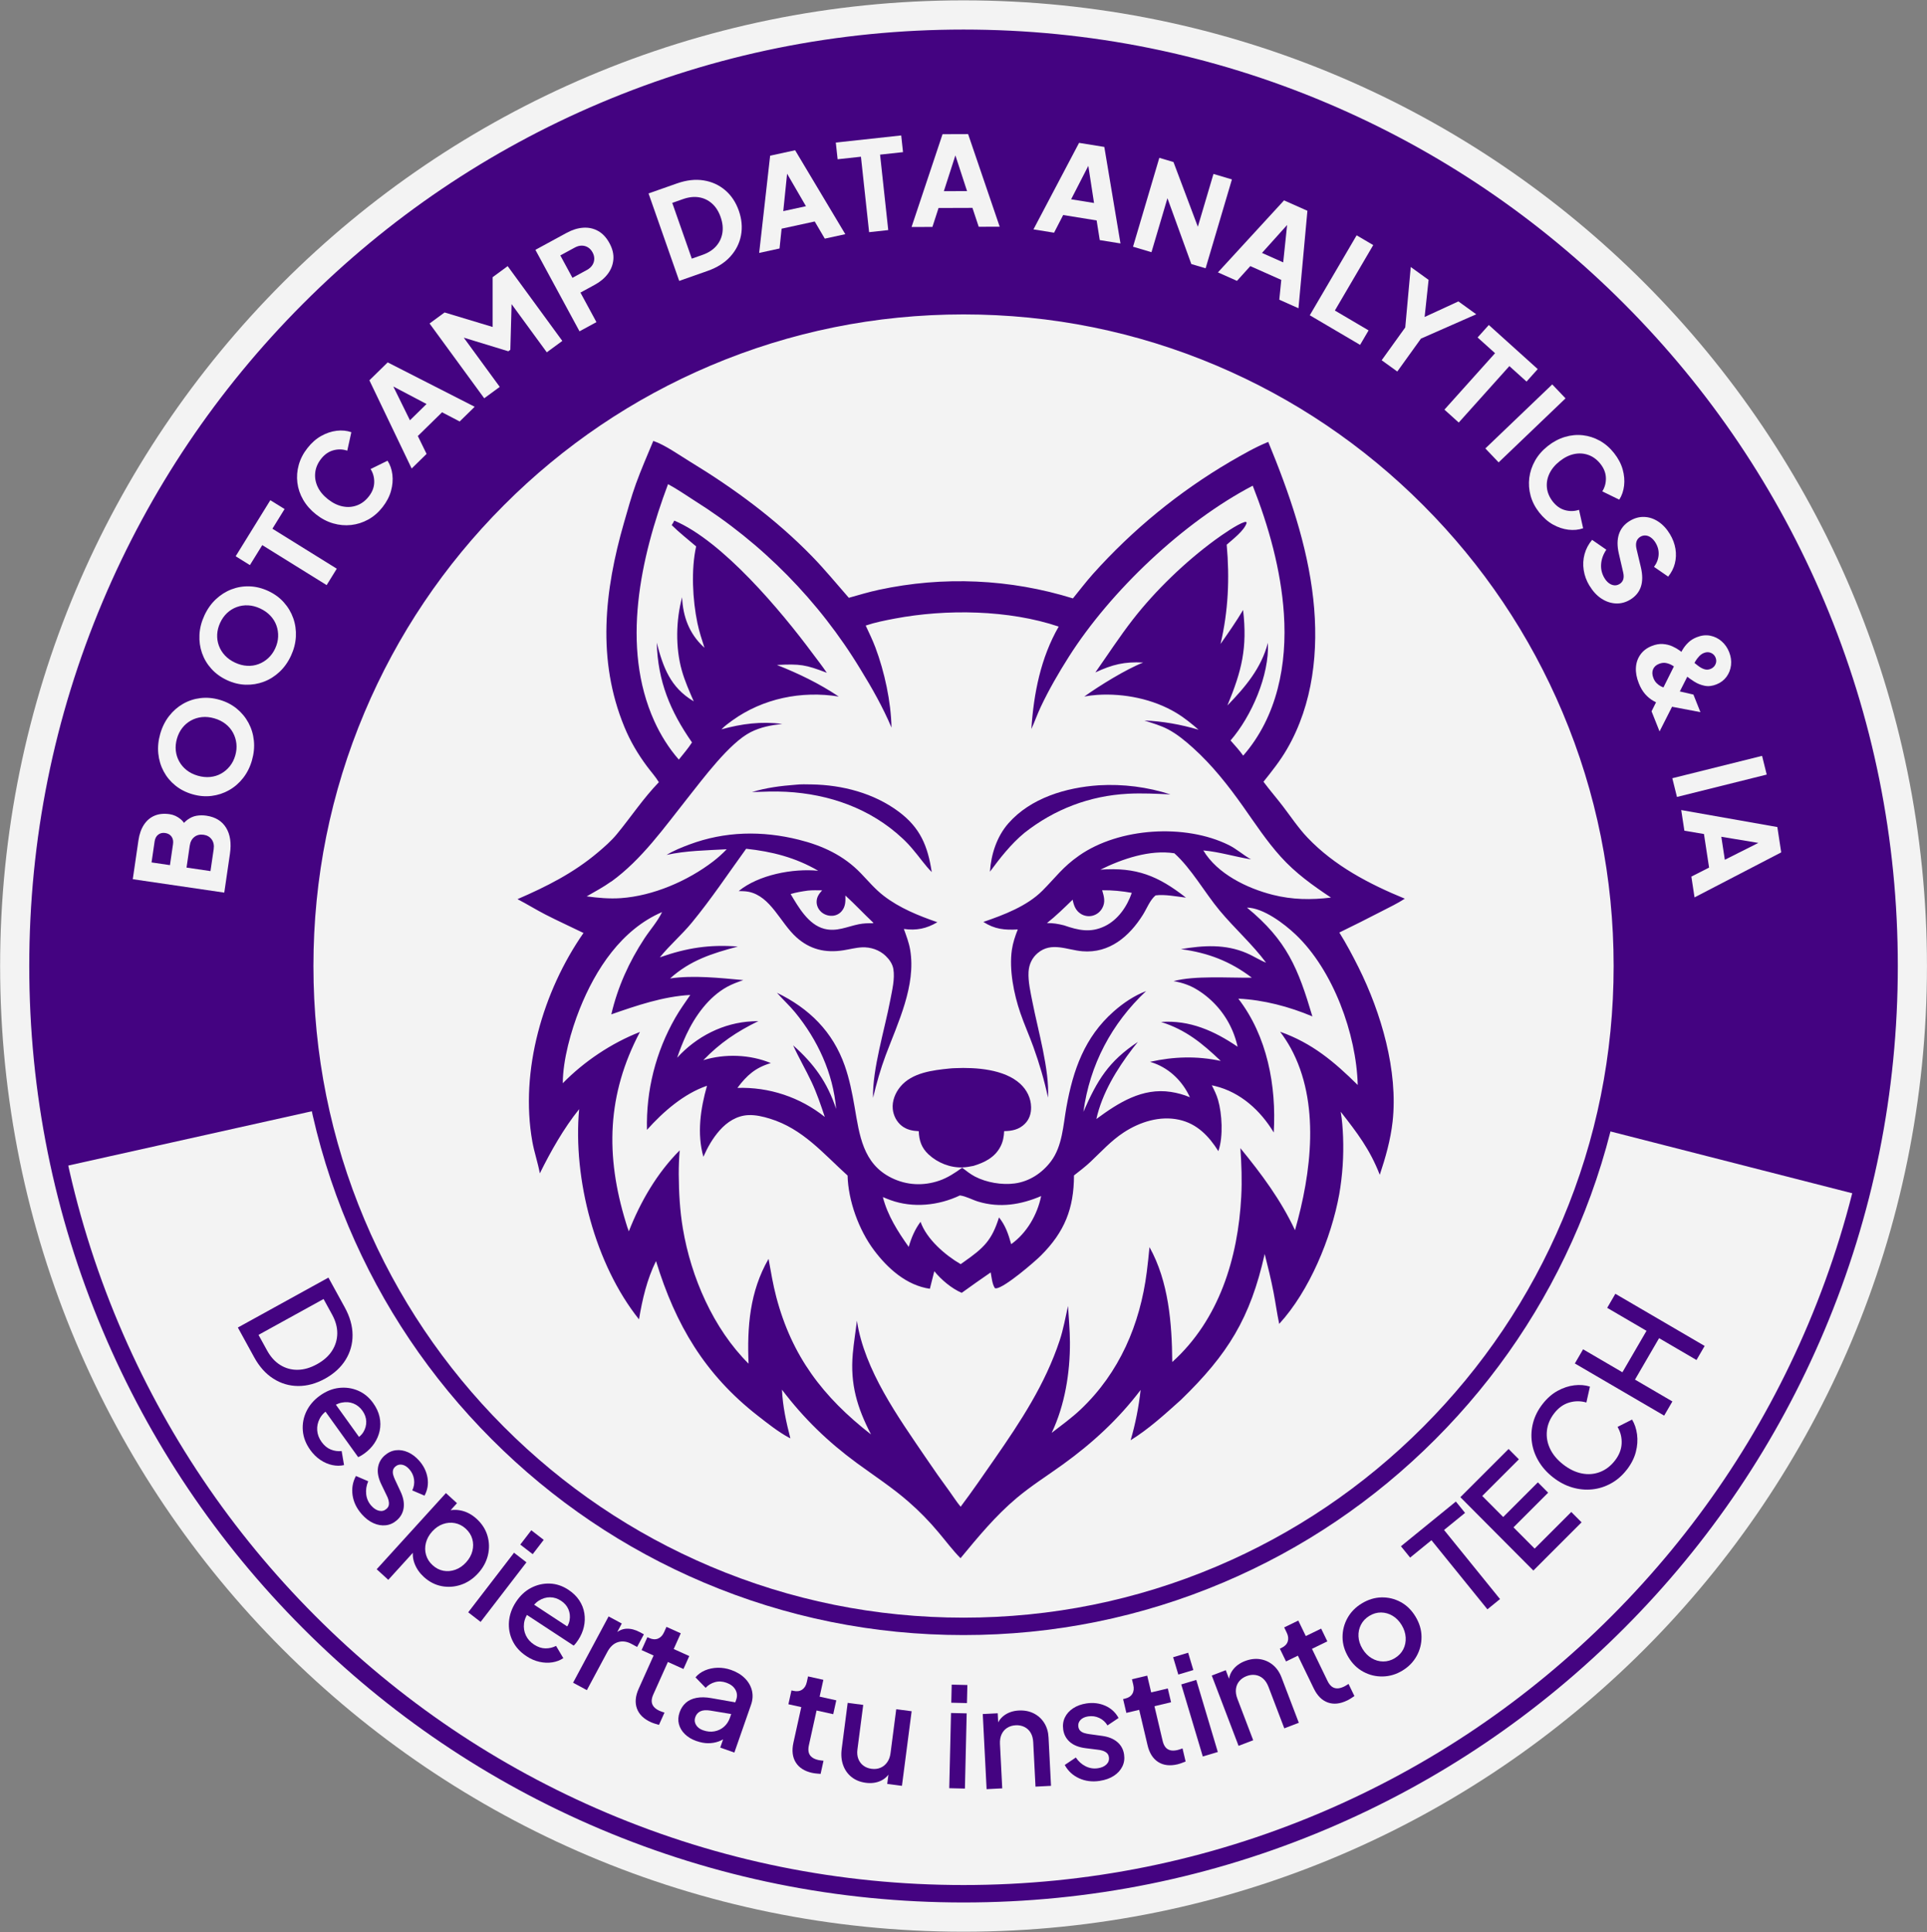
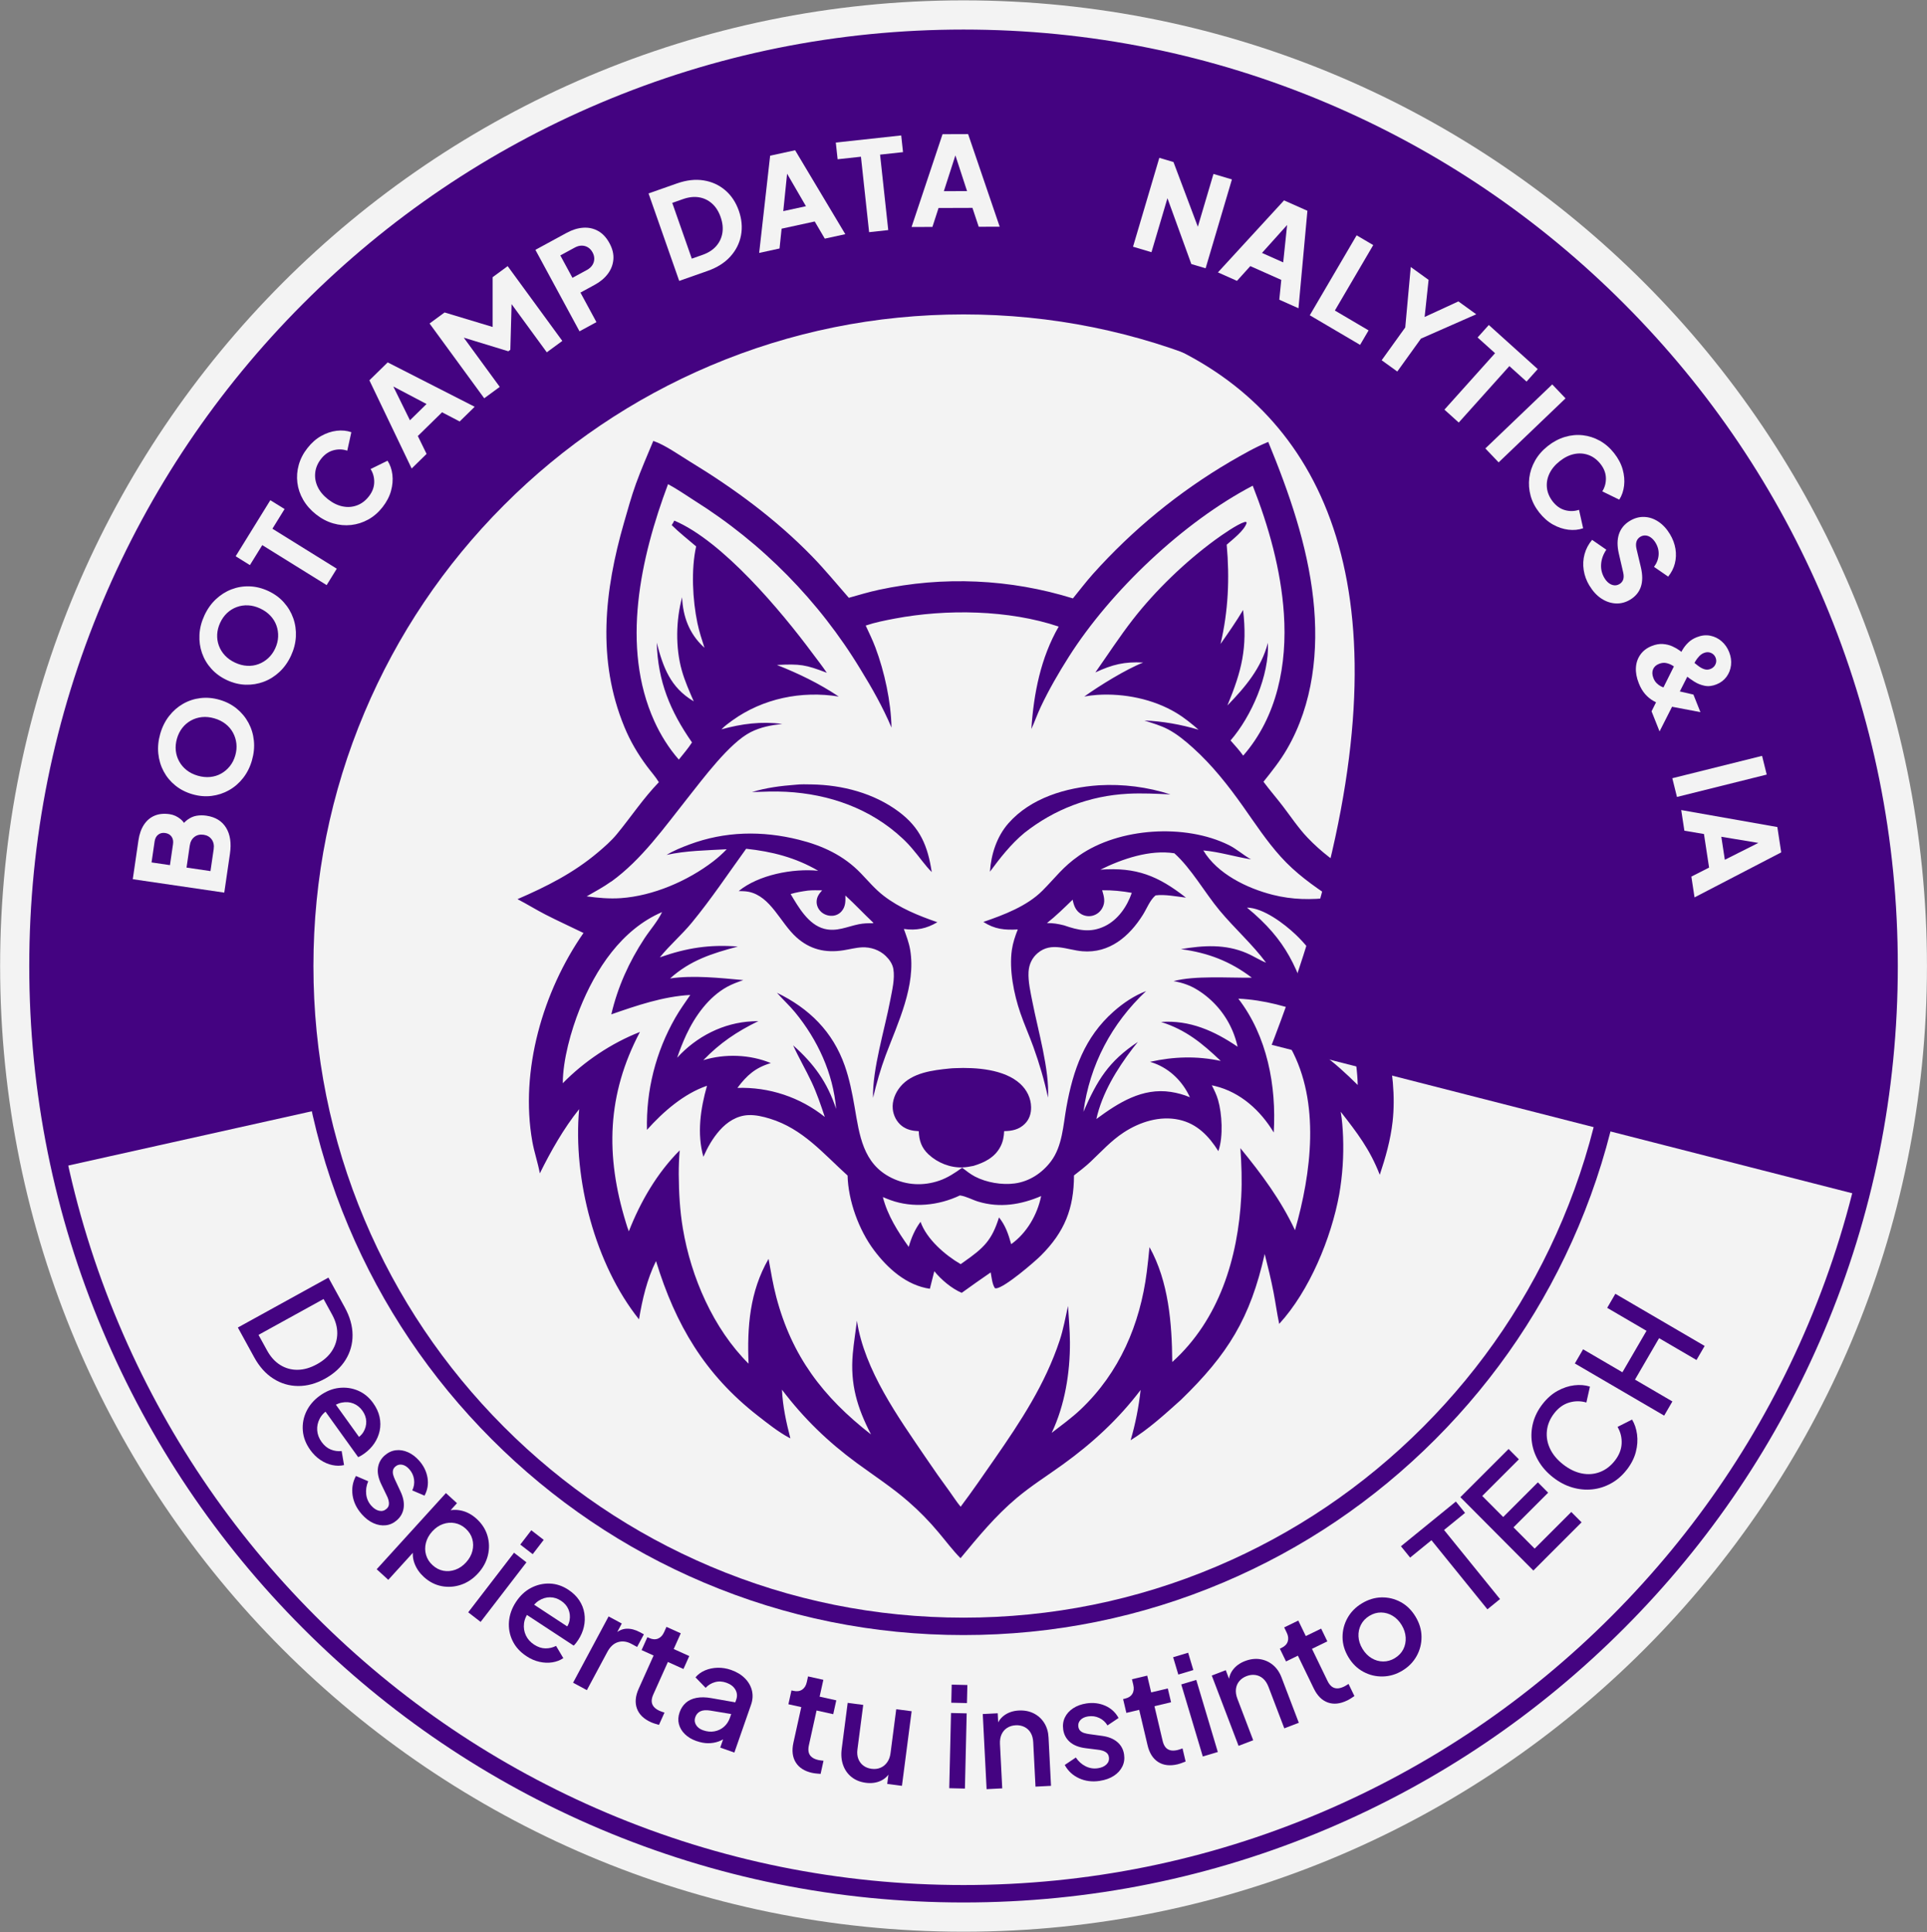
<svg xmlns="http://www.w3.org/2000/svg" width="3064" height="3073" viewBox="0 0 3064 3073" fill="none">
  <rect x="0" y="0" width="3064" height="3073" fill="#808080" stroke="none" />
  <g clip-path="url(#clip0_3448_332)">
    <path d="M1532.06 3072.12C2378.09 3072.12 3063.94 2384.53 3063.94 1536.34C3063.94 688.152 2378.09 0.561 1532.06 0.561C686.022 0.561 0.176 688.152 0.176 1536.34C0.176 2384.53 686.022 3072.12 1532.06 3072.12Z" fill="#F3F3F3" />
    <path d="M2958.42 1901.15C2980.68 1799.11 3003.78 1645.09 3003.78 1536.36C3003.78 721.502 2344.86 60.914 1532.08 60.914C719.288 60.914 60.357 721.482 60.357 1536.34C60.357 1626.97 79.543 1770.53 95.155 1856.63L1532.06 1536.34L2958.42 1901.13V1901.15Z" fill="#440381" />
    <path d="M1532.06 3025.63C1331.52 3025.63 1136.96 2986.26 953.813 2908.59C776.922 2833.57 618.051 2726.2 481.622 2589.42C345.194 2452.65 238.096 2293.37 163.269 2116.03C85.798 1932.42 46.52 1737.37 46.52 1536.32C46.52 1335.27 85.798 1140.22 163.269 956.605C238.096 779.263 345.194 619.989 481.622 483.213C618.051 346.437 776.902 239.067 953.813 164.05C1136.96 86.381 1331.52 47.003 1532.06 47.003C1732.59 47.003 1927.15 86.381 2110.3 164.05C2287.19 239.067 2446.06 346.437 2582.49 483.213C2718.92 619.989 2826.01 779.244 2900.84 956.605C2978.31 1140.22 3017.59 1335.27 3017.59 1536.32C3017.59 1737.37 2978.31 1932.42 2900.84 2116.03C2826.01 2293.37 2718.92 2452.65 2582.49 2589.42C2446.06 2726.2 2287.21 2833.57 2110.3 2908.59C1927.15 2986.26 1732.59 3025.63 1532.06 3025.63ZM1532.06 74.746C1335.23 74.746 1144.3 113.392 964.59 189.596C790.995 263.208 635.065 368.6 501.183 502.823C367.3 637.046 262.176 793.372 188.731 967.409C112.721 1147.6 74.172 1339.01 74.172 1536.32C74.172 1733.63 112.721 1925.06 188.731 2105.23C262.156 2279.26 367.281 2435.59 501.183 2569.81C635.085 2704.04 790.995 2809.43 964.59 2883.04C1144.32 2959.24 1335.25 2997.89 1532.06 2997.89C1728.86 2997.89 1919.81 2959.24 2099.52 2883.04C2273.12 2809.43 2429.05 2704.04 2562.93 2569.81C2696.81 2435.59 2801.93 2279.26 2875.38 2105.23C2951.39 1925.04 2989.94 1733.63 2989.94 1536.32C2989.94 1339.01 2951.39 1147.58 2875.38 967.409C2801.95 793.372 2696.83 637.046 2562.93 502.823C2429.03 368.6 2273.12 263.208 2099.52 189.596C1919.79 113.392 1728.86 74.746 1532.06 74.746Z" fill="#440381" />
    <path d="M378.217 2111.26L522.205 2031.85L548.141 2079.13C556.371 2094.11 560.516 2108.79 560.576 2123.14C560.654 2137.48 556.924 2150.68 549.443 2162.71C541.943 2174.74 531.048 2184.72 516.757 2192.61C502.585 2200.43 488.374 2204.31 474.163 2204.25C459.932 2204.19 446.767 2200.29 434.667 2192.59C422.548 2184.9 412.383 2173.54 404.152 2158.56L378.217 2111.28V2111.26ZM411.041 2122.94L424.66 2147.73C430.266 2157.94 437.253 2165.64 445.661 2170.87C454.05 2176.07 463.268 2178.62 473.255 2178.48C483.262 2178.36 493.545 2175.38 504.105 2169.54C514.665 2163.72 522.639 2156.58 528.008 2148.17C533.377 2139.74 536.12 2130.62 536.258 2120.78C536.397 2110.95 533.673 2100.91 528.067 2090.7L514.468 2065.91L411.061 2122.94H411.041Z" fill="#440381" />
    <path d="M493.289 2305.88C486.322 2296.18 482.394 2285.99 481.506 2275.29C480.617 2264.58 482.512 2254.35 487.19 2244.62C491.868 2234.88 498.993 2226.55 508.547 2219.66C518.337 2212.6 528.502 2208.48 539.081 2207.3C549.641 2206.11 559.688 2207.53 569.201 2211.57C578.715 2215.61 586.728 2222.18 593.262 2231.26C598.492 2238.56 601.927 2245.98 603.545 2253.54C605.164 2261.1 605.203 2268.42 603.703 2275.51C602.183 2282.59 599.361 2289.22 595.255 2295.35C591.15 2301.49 585.939 2306.85 579.603 2311.42C578.044 2312.55 576.406 2313.64 574.649 2314.73C572.892 2315.81 571.175 2316.68 569.477 2317.36L513.915 2240.01L530.021 2228.37L577.333 2294.24L563.023 2289.85C569.734 2286.82 574.669 2282.67 577.846 2277.38C581.024 2272.1 582.505 2266.48 582.327 2260.53C582.13 2254.59 580.096 2248.91 576.248 2243.53C572.379 2238.15 567.602 2234.33 561.898 2232.07C556.214 2229.81 550.055 2229.34 543.483 2230.65C536.89 2231.95 530.258 2235.37 523.547 2240.94C516.56 2245.07 511.487 2250.14 508.369 2256.13C505.231 2262.11 503.908 2268.34 504.382 2274.81C504.856 2281.28 507.165 2287.38 511.29 2293.14C515.494 2298.99 520.409 2303.05 525.995 2305.29C531.581 2307.52 537.324 2308.33 543.226 2307.7L547.035 2330.02C541.114 2331.39 534.916 2331.37 528.383 2330C521.87 2328.62 515.553 2325.91 509.474 2321.85C503.395 2317.79 497.987 2312.47 493.25 2305.9L493.289 2305.88Z" fill="#440381" />
    <path d="M575.141 2408.05C567.048 2398.88 562.193 2388.85 560.614 2377.95C559.035 2367.04 560.811 2356.83 565.963 2347.34L585.464 2355.73C582.543 2362.65 581.477 2369.56 582.266 2376.44C583.056 2383.33 585.74 2389.37 590.319 2394.55C594.227 2398.96 598.392 2401.67 602.813 2402.66C607.235 2403.65 611.143 2402.66 614.557 2399.62C616.768 2397.66 618.012 2395.46 618.308 2393.03C618.604 2390.59 618.387 2388.08 617.676 2385.47C616.946 2382.86 615.979 2380.42 614.755 2378.17L606.268 2360.57C601.629 2350.9 599.872 2342.17 600.958 2334.41C602.044 2326.64 605.557 2320.13 611.498 2314.84C616.887 2310.05 622.808 2307.24 629.262 2306.43C635.716 2305.62 642.191 2306.67 648.684 2309.56C655.178 2312.45 661.099 2316.94 666.468 2323C673.692 2331.15 678.114 2340.23 679.772 2350.19C681.41 2360.16 679.831 2369.64 675.015 2378.64L655.514 2370.27C658.237 2364.69 659.185 2358.87 658.356 2352.82C657.527 2346.76 655 2341.36 650.816 2336.61C647.204 2332.53 643.355 2330.12 639.289 2329.41C635.223 2328.7 631.631 2329.7 628.552 2332.44C626.459 2334.3 625.216 2336.39 624.821 2338.71C624.426 2341.04 624.584 2343.46 625.315 2345.95C626.045 2348.44 626.973 2350.88 628.078 2353.25L636.664 2371.64C641.105 2380.88 642.862 2389.48 641.914 2397.42C640.967 2405.35 637.414 2412.06 631.256 2417.54C625.966 2422.23 620.084 2424.96 613.571 2425.72C607.057 2426.47 600.484 2425.38 593.852 2422.41C587.201 2419.44 580.963 2414.65 575.101 2408.05H575.141Z" fill="#440381" />
    <path d="M598.945 2495.67L709.024 2374.53L726.63 2390.61L709.991 2408.92L711.728 2402.72C719.544 2400.69 727.459 2400.74 735.473 2402.86C743.486 2405 750.967 2409.23 757.934 2415.59C766.303 2423.22 772.007 2432.13 775.027 2442.26C778.047 2452.39 778.324 2462.72 775.837 2473.23C773.35 2483.72 768.159 2493.33 760.244 2502.06C752.329 2510.79 743.249 2516.86 733.065 2520.32C722.86 2523.77 712.596 2524.52 702.254 2522.54C691.911 2520.56 682.496 2515.71 674.009 2507.98C667.16 2501.72 662.225 2494.62 659.205 2486.68C656.185 2478.73 655.573 2470.7 657.389 2462.58L663.449 2461.83L617.4 2512.51L598.965 2495.67H598.945ZM687.805 2489.18C693.016 2493.95 698.78 2496.92 705.076 2498.08C711.373 2499.25 717.689 2498.7 724.044 2496.42C730.4 2494.14 736.084 2490.23 741.137 2484.67C746.19 2479.11 749.526 2473.07 751.144 2466.58C752.763 2460.09 752.704 2453.74 750.967 2447.56C749.23 2441.39 745.736 2435.91 740.525 2431.14C735.413 2426.47 729.689 2423.54 723.334 2422.31C716.978 2421.11 710.642 2421.6 704.346 2423.82C698.049 2426.03 692.365 2429.93 687.332 2435.49C682.279 2441.05 678.923 2447.11 677.246 2453.66C675.568 2460.21 675.627 2466.6 677.443 2472.83C679.239 2479.07 682.693 2484.51 687.805 2489.18Z" fill="#440381" />
    <path d="M744.473 2564.17L817.325 2469.41L837.063 2484.67L764.211 2579.43L744.473 2564.17ZM827.273 2456.45L844.781 2433.67L864.519 2448.93L847.011 2471.7L827.273 2456.45Z" fill="#440381" />
    <path d="M836.925 2633.79C826.957 2627.24 819.635 2619.13 814.976 2609.47C810.299 2599.79 808.423 2589.56 809.312 2578.78C810.2 2567.99 813.871 2557.66 820.325 2547.81C826.938 2537.7 834.951 2530.18 844.406 2525.29C853.84 2520.38 863.729 2518.11 874.052 2518.46C884.375 2518.8 894.204 2522.05 903.56 2528.18C911.061 2533.11 916.923 2538.81 921.147 2545.28C925.371 2551.75 928.035 2558.55 929.141 2565.74C930.266 2572.9 930.009 2580.1 928.371 2587.31C926.733 2594.51 923.792 2601.4 919.508 2607.93C918.462 2609.53 917.318 2611.15 916.054 2612.79C914.811 2614.44 913.508 2615.88 912.166 2617.13L832.622 2564.91L843.498 2548.26L911.219 2592.73L896.297 2593.78C901.468 2588.53 904.606 2582.87 905.672 2576.8C906.738 2570.72 906.126 2564.93 903.817 2559.46C901.507 2553.98 897.58 2549.43 892.053 2545.79C886.526 2542.15 880.684 2540.31 874.565 2540.27C868.446 2540.21 862.545 2541.99 856.86 2545.57C851.176 2549.16 846.202 2554.76 841.938 2562.35C836.885 2568.73 833.984 2575.28 833.195 2581.98C832.405 2588.69 833.412 2594.98 836.155 2600.84C838.919 2606.72 843.241 2611.59 849.143 2615.47C855.163 2619.42 861.203 2621.44 867.203 2621.52C873.223 2621.6 878.868 2620.27 884.158 2617.58L895.704 2637.05C890.671 2640.46 884.868 2642.67 878.296 2643.72C871.723 2644.77 864.854 2644.51 857.729 2642.91C850.603 2641.31 843.656 2638.3 836.886 2633.85L836.925 2633.79Z" fill="#440381" />
    <path d="M911.219 2676.12L967.689 2570.71L988.671 2582L977.302 2603.24L977.025 2599.08C983.046 2593.46 989.46 2590.51 996.29 2590.26C1003.1 2590 1010.15 2591.82 1017.39 2595.72L1023.8 2599.18L1013.05 2619.25L1003.91 2614.32C996.645 2610.42 989.579 2609.49 982.71 2611.57C975.841 2613.65 970.176 2618.83 965.716 2627.14L933.148 2687.93L911.18 2676.1L911.219 2676.12Z" fill="#440381" />
    <path d="M1034.96 2738.88C1023.55 2733.74 1016.15 2726.52 1012.75 2717.22C1009.34 2707.92 1010.26 2697.43 1015.51 2685.71L1039.24 2632.88L1020.13 2624.25L1029.37 2603.69L1032.39 2605.06C1037.48 2607.35 1042.1 2607.67 1046.25 2605.97C1050.39 2604.28 1053.61 2600.88 1055.9 2595.78L1059.71 2587.31L1082.45 2597.56L1071.22 2622.57L1095.97 2633.73L1086.73 2654.31L1061.98 2643.15L1038.71 2694.97C1037.01 2698.73 1036.18 2702.2 1036.22 2705.36C1036.26 2708.53 1037.29 2711.42 1039.34 2714.05C1041.39 2716.68 1044.55 2718.96 1048.85 2720.9C1049.92 2721.39 1051.16 2721.87 1052.56 2722.32C1053.96 2722.8 1055.31 2723.23 1056.57 2723.65L1047.79 2743.22C1045.79 2742.64 1043.58 2741.97 1041.19 2741.22C1038.79 2740.47 1036.71 2739.7 1034.98 2738.9L1034.96 2738.88Z" fill="#440381" />
    <path d="M1107.63 2769C1099.99 2766.33 1093.78 2762.63 1088.96 2757.88C1084.14 2753.15 1080.99 2747.83 1079.47 2741.89C1077.95 2735.98 1078.32 2729.74 1080.61 2723.19C1082.74 2717.08 1086.02 2712.05 1090.42 2708.13C1094.82 2704.22 1100.45 2701.58 1107.32 2700.24C1114.16 2698.89 1122.14 2699.03 1131.24 2700.67L1172.65 2707.94L1166.17 2726.52L1129.5 2720.44C1122.87 2719.37 1117.6 2719.75 1113.69 2721.57C1109.78 2723.39 1107.04 2726.54 1105.5 2730.99C1104 2735.3 1104.39 2739.4 1106.72 2743.24C1109.03 2747.1 1112.76 2749.93 1117.9 2751.73C1124.27 2753.96 1130.35 2754.54 1136.11 2753.43C1141.88 2752.32 1146.89 2749.91 1151.15 2746.17C1155.42 2742.43 1158.54 2737.72 1160.53 2732L1170.65 2702.97C1172.59 2697.41 1172.14 2692.12 1169.27 2687.14C1166.41 2682.15 1161.6 2678.47 1154.79 2676.08C1148.53 2673.88 1142.53 2673.6 1136.73 2675.25C1130.92 2676.89 1126.03 2679.9 1122 2684.27L1105.86 2667.59C1109.88 2662.76 1114.99 2659.04 1121.19 2656.45C1127.39 2653.85 1134.06 2652.49 1141.21 2652.33C1148.35 2652.17 1155.46 2653.34 1162.54 2655.83C1171.42 2658.94 1178.73 2663.37 1184.43 2669.13C1190.14 2674.89 1193.87 2681.38 1195.62 2688.64C1197.38 2695.9 1196.89 2703.42 1194.18 2711.22L1167.67 2787.21L1145.19 2779.31L1152.34 2758.85L1156.92 2761.17C1152.67 2764.83 1147.92 2767.62 1142.67 2769.52C1137.42 2771.42 1131.85 2772.37 1126.03 2772.35C1120.19 2772.35 1114.09 2771.2 1107.69 2768.96L1107.63 2769Z" fill="#440381" />
    <path d="M1291.39 2819.56C1279.19 2816.85 1270.47 2811.29 1265.26 2802.88C1260.05 2794.47 1258.8 2784 1261.57 2771.48L1274.06 2714.9L1253.59 2710.37L1258.45 2688.35L1261.69 2689.06C1267.13 2690.26 1271.73 2689.63 1275.44 2687.12C1279.15 2684.63 1281.62 2680.65 1282.83 2675.17L1284.82 2666.1L1309.16 2671.51L1303.23 2698.28L1329.72 2704.16L1324.87 2726.18L1298.38 2720.3L1286.12 2775.79C1285.23 2779.83 1285.12 2783.39 1285.79 2786.47C1286.46 2789.56 1288.06 2792.19 1290.6 2794.33C1293.15 2796.49 1296.7 2798.07 1301.3 2799.08C1302.45 2799.34 1303.75 2799.55 1305.23 2799.73C1306.69 2799.91 1308.09 2800.07 1309.41 2800.21L1304.79 2821.14C1302.72 2820.99 1300.43 2820.77 1297.93 2820.53C1295.42 2820.27 1293.23 2819.94 1291.37 2819.52L1291.39 2819.56Z" fill="#440381" />
    <path d="M1376.7 2835.29C1367.8 2834.12 1360.26 2831.1 1354.08 2826.21C1347.9 2821.32 1343.42 2815.01 1340.64 2807.27C1337.85 2799.55 1337.08 2790.93 1338.33 2781.43L1347.84 2708.17L1372.55 2711.4L1363.32 2782.46C1362.61 2787.86 1363.1 2792.77 1364.74 2797.14C1366.4 2801.51 1369.04 2805.09 1372.69 2807.89C1376.34 2810.68 1380.71 2812.38 1385.82 2813.05C1391.07 2813.74 1395.8 2813.17 1400.05 2811.35C1404.29 2809.53 1407.81 2806.64 1410.63 2802.7C1413.43 2798.76 1415.21 2793.93 1415.96 2788.24L1425.04 2718.28L1449.53 2721.49L1434.12 2840.14L1410.71 2837.09L1413.73 2813.84L1415.96 2817.25C1412.23 2824.19 1406.92 2829.22 1399.99 2832.32C1393.06 2835.43 1385.28 2836.42 1376.68 2835.29H1376.7Z" fill="#440381" />
    <path d="M1509.34 2843.9L1512.16 2724.28L1537.07 2724.87L1534.25 2844.49L1509.34 2843.9ZM1512.56 2707.94L1513.23 2679.18L1538.16 2679.78L1537.48 2708.53L1512.56 2707.94Z" fill="#440381" />
    <path d="M1568.73 2845.42L1562.63 2725.94L1586.41 2724.72L1587.6 2748.13L1584.58 2745.18C1587.12 2737.52 1591.54 2731.56 1597.8 2727.33C1604.06 2723.09 1611.46 2720.76 1619.97 2720.32C1628.77 2719.87 1636.67 2721.39 1643.61 2724.87C1650.56 2728.36 1656.13 2733.38 1660.29 2739.95C1664.46 2746.54 1666.77 2754.24 1667.22 2763.07L1671.15 2840.14L1646.48 2841.41L1642.88 2770.94C1642.57 2764.91 1641.21 2759.84 1638.8 2755.76C1636.39 2751.69 1633.09 2748.6 1628.93 2746.52C1624.76 2744.44 1620.13 2743.53 1614.99 2743.81C1609.84 2744.07 1605.32 2745.45 1601.39 2747.95C1597.47 2750.44 1594.53 2753.88 1592.53 2758.26C1590.54 2762.65 1589.71 2767.77 1590.01 2773.67L1593.6 2844.14L1568.71 2845.42H1568.73Z" fill="#440381" />
    <path d="M1748.78 2832.24C1736.7 2834.08 1725.69 2832.7 1715.7 2828.09C1705.71 2823.5 1698.13 2816.43 1692.98 2806.94L1710.61 2795.08C1714.81 2801.32 1720.02 2805.97 1726.22 2809.05C1732.42 2812.14 1738.93 2813.17 1745.76 2812.12C1751.58 2811.23 1756.1 2809.21 1759.34 2806.03C1762.58 2802.86 1763.86 2799 1763.17 2794.49C1762.73 2791.58 1761.57 2789.32 1759.69 2787.74C1757.82 2786.16 1755.59 2784.97 1753.02 2784.18C1750.46 2783.37 1747.87 2782.87 1745.32 2782.66L1726 2780.22C1715.38 2778.86 1707.11 2775.59 1701.21 2770.45C1695.31 2765.3 1691.76 2758.79 1690.57 2750.92C1689.49 2743.77 1690.37 2737.26 1693.2 2731.38C1696.02 2725.51 1700.42 2720.64 1706.38 2716.74C1712.34 2712.84 1719.31 2710.31 1727.32 2709.08C1738.08 2707.44 1748.09 2708.65 1757.33 2712.7C1766.56 2716.74 1773.65 2723.25 1778.56 2732.2L1760.94 2744.05C1757.76 2738.73 1753.4 2734.75 1747.87 2732.16C1742.34 2729.56 1736.46 2728.73 1730.21 2729.68C1724.82 2730.49 1720.73 2732.43 1717.91 2735.46C1715.09 2738.51 1714 2742.05 1714.61 2746.15C1715.03 2748.92 1716.11 2751.09 1717.83 2752.7C1719.57 2754.3 1721.66 2755.47 1724.17 2756.2C1726.65 2756.95 1729.2 2757.48 1731.78 2757.84L1751.84 2760.61C1762 2761.9 1770.14 2765.1 1776.27 2770.21C1782.39 2775.31 1786.08 2781.96 1787.31 2790.12C1788.37 2797.12 1787.45 2803.55 1784.54 2809.43C1781.64 2815.31 1777.14 2820.25 1771.04 2824.23C1764.94 2828.21 1757.54 2830.86 1748.82 2832.19L1748.78 2832.24Z" fill="#440381" />
    <path d="M1872.4 2805.89C1860.24 2808.78 1849.98 2807.57 1841.63 2802.29C1833.28 2797 1827.61 2788.12 1824.67 2775.63L1811.35 2719.25L1790.96 2724.1L1785.77 2702.16L1788.98 2701.39C1794.41 2700.1 1798.28 2697.51 1800.53 2693.65C1802.8 2689.77 1803.28 2685.12 1801.99 2679.66L1799.86 2670.61L1824.12 2664.86L1830.43 2691.53L1856.84 2685.26L1862.03 2707.2L1835.63 2713.48L1848.69 2768.78C1849.64 2772.8 1851.08 2776.07 1853.03 2778.54C1854.99 2781.03 1857.55 2782.69 1860.79 2783.53C1864.01 2784.36 1867.9 2784.22 1872.48 2783.13C1873.62 2782.85 1874.88 2782.48 1876.29 2782C1877.69 2781.53 1879.01 2781.05 1880.25 2780.6L1885.19 2801.47C1883.25 2802.25 1881.1 2803.06 1878.73 2803.91C1876.36 2804.78 1874.25 2805.43 1872.4 2805.87V2805.89Z" fill="#440381" />
    <path d="M1873.56 2663.16L1865.33 2635.61L1889.21 2628.45L1897.44 2655.99L1873.56 2663.16ZM1912.48 2793.46L1878.24 2678.85L1902.12 2671.68L1936.37 2786.3L1912.48 2793.46Z" fill="#440381" />
    <path d="M1969.35 2776.5L1926.76 2664.74L1949.02 2656.21L1957.37 2678.12L1953.58 2676.26C1953.66 2668.18 1956.01 2661.16 1960.67 2655.2C1965.32 2649.24 1971.62 2644.73 1979.59 2641.69C1987.84 2638.52 1995.8 2637.53 2003.48 2638.7C2011.16 2639.86 2017.98 2642.93 2023.98 2647.88C2029.97 2652.85 2034.54 2659.46 2037.68 2667.73L2065.16 2739.83L2042.08 2748.68L2016.98 2682.79C2014.83 2677.15 2011.96 2672.75 2008.41 2669.61C2004.86 2666.48 2000.77 2664.56 1996.19 2663.87C1991.59 2663.18 1986.9 2663.77 1982.1 2665.61C1977.28 2667.45 1973.4 2670.16 1970.44 2673.74C1967.48 2677.32 1965.72 2681.52 1965.19 2686.29C1964.65 2691.08 1965.42 2696.22 1967.53 2701.72L1992.64 2767.62L1969.35 2776.54V2776.5Z" fill="#440381" />
    <path d="M2142.06 2704.35C2130.81 2709.84 2120.54 2710.9 2111.25 2707.56C2101.95 2704.22 2094.51 2696.77 2088.92 2685.24L2063.68 2633.12L2044.83 2642.3L2035 2622.02L2037.98 2620.57C2043.01 2618.12 2046.21 2614.77 2047.57 2610.5C2048.93 2606.22 2048.4 2601.57 2045.95 2596.53L2041.91 2588.18L2064.33 2577.27L2076.27 2601.95L2100.69 2590.08L2110.52 2610.38L2086.1 2622.25L2110.85 2673.39C2112.65 2677.11 2114.78 2679.96 2117.21 2681.97C2119.65 2683.97 2122.54 2685.04 2125.85 2685.14C2129.17 2685.24 2132.94 2684.27 2137.18 2682.21C2138.25 2681.7 2139.39 2681.04 2140.65 2680.27C2141.92 2679.5 2143.1 2678.75 2144.23 2678.04L2153.58 2697.33C2151.87 2698.5 2149.93 2699.76 2147.82 2701.13C2145.69 2702.49 2143.77 2703.58 2142.06 2704.41V2704.35Z" fill="#440381" />
    <path d="M2229.87 2656.88C2220.06 2662.84 2209.68 2665.95 2198.74 2666.18C2187.81 2666.44 2177.53 2663.99 2167.87 2658.8C2158.22 2653.64 2150.31 2645.94 2144.15 2635.71C2137.91 2625.36 2134.75 2614.73 2134.71 2603.83C2134.65 2592.93 2137.28 2582.72 2142.55 2573.24C2147.82 2563.76 2155.44 2555.98 2165.37 2549.97C2175.43 2543.87 2185.86 2540.69 2196.61 2540.45C2207.39 2540.21 2217.53 2542.67 2227.09 2547.81C2236.64 2552.96 2244.54 2560.71 2250.77 2571.06C2257.01 2581.41 2260.19 2592.08 2260.27 2603.04C2260.35 2614.02 2257.76 2624.25 2252.49 2633.73C2247.22 2643.23 2239.66 2650.95 2229.85 2656.88H2229.87ZM2217.87 2637.02C2223.91 2633.35 2228.39 2628.66 2231.29 2622.93C2234.19 2617.21 2235.46 2610.97 2235.08 2604.21C2234.71 2597.46 2232.57 2590.87 2228.69 2584.44C2224.8 2578.01 2219.98 2573.08 2214.24 2569.68C2208.49 2566.27 2202.42 2564.53 2196 2564.45C2189.59 2564.37 2183.37 2566.17 2177.33 2569.83C2171.41 2573.42 2166.97 2578.11 2164.01 2583.86C2161.04 2589.62 2159.72 2595.86 2160.06 2602.54C2160.39 2609.23 2162.5 2615.78 2166.39 2622.23C2170.28 2628.68 2175.12 2633.61 2180.9 2637.09C2186.68 2640.58 2192.82 2642.32 2199.3 2642.36C2205.77 2642.4 2211.95 2640.62 2217.87 2637.04V2637.02Z" fill="#440381" />
    <path d="M2365.04 2559.41L2276.06 2449.52L2242.15 2477.13L2227.54 2459.1L2314.88 2388L2329.49 2406.03L2296.09 2433.22L2385.07 2543.1L2365.04 2559.41Z" fill="#440381" />
    <path d="M2438.09 2497.73L2322.03 2381.07L2398.71 2304.4L2415.07 2320.84L2356.81 2379.1L2390.14 2412.6L2445.27 2357.47L2461.63 2373.91L2406.51 2429.04L2440.16 2462.86L2498.41 2404.6L2514.77 2421.05L2438.09 2497.73Z" fill="#440381" />
    <path d="M2586.46 2337.6C2579.31 2346.78 2571 2353.99 2561.53 2359.19C2552.05 2364.41 2542.11 2367.56 2531.64 2368.63C2521.2 2369.72 2510.64 2368.71 2499.98 2365.6C2489.35 2362.51 2479.14 2357.15 2469.41 2349.53C2459.78 2341.99 2452.14 2333.45 2446.46 2323.85C2440.77 2314.25 2437.2 2304.22 2435.76 2293.73C2434.32 2283.24 2434.97 2272.81 2437.73 2262.45C2440.49 2252.08 2445.49 2242.24 2452.73 2232.94C2459.88 2223.76 2467.85 2216.75 2476.63 2211.95C2485.42 2207.14 2494.28 2204.19 2503.22 2203.14C2512.16 2202.09 2520.43 2202.76 2528.07 2205.2L2522.39 2230.49C2513.27 2227.84 2504.15 2227.86 2495.05 2230.57C2485.95 2233.26 2478.06 2238.92 2471.36 2247.53C2464.67 2256.13 2460.77 2265.33 2459.68 2275.13C2458.57 2284.92 2460.19 2294.48 2464.54 2303.76C2468.88 2313.04 2475.84 2321.45 2485.48 2328.99C2495.11 2336.51 2504.96 2341.3 2515.06 2343.3C2525.17 2345.32 2534.78 2344.57 2543.94 2341.06C2553.1 2337.56 2561.01 2331.53 2567.72 2322.92C2574.42 2314.31 2578.01 2305.29 2578.46 2295.83C2578.92 2286.37 2576.76 2277.52 2571.97 2269.29L2595.04 2257.62C2599.13 2264.36 2601.77 2272.22 2602.98 2281.22C2604.18 2290.21 2603.53 2299.57 2601 2309.28C2598.48 2319 2593.64 2328.44 2586.5 2337.62L2586.46 2337.6Z" fill="#440381" />
    <path d="M2646.07 2251.36L2504.07 2168.41L2517.18 2145.87L2579.69 2182.4L2618 2116.49L2555.49 2079.96L2568.48 2057.6L2710.47 2140.55L2697.48 2162.91L2638.01 2128.16L2599.7 2194.08L2659.17 2228.82L2646.07 2251.36Z" fill="#440381" />
-     <path d="M1532.06 2586.5C2110.57 2586.5 2579.55 2116.32 2579.55 1536.34C2579.55 956.353 2110.57 486.182 1532.06 486.182C953.542 486.182 484.564 956.353 484.564 1536.34C484.564 2116.32 953.542 2586.5 1532.06 2586.5Z" fill="#F3F3F3" />
+     <path d="M1532.06 2586.5C2579.55 956.353 2110.57 486.182 1532.06 486.182C953.542 486.182 484.564 956.353 484.564 1536.34C484.564 2116.32 953.542 2586.5 1532.06 2586.5Z" fill="#F3F3F3" />
    <path d="M1532.06 2600.35C1388.78 2600.35 1249.8 2572.21 1118.94 2516.72C992.56 2463.14 879.067 2386.42 781.601 2288.7C684.135 2190.99 607.611 2077.21 554.161 1950.5C498.815 1819.33 470.748 1679.98 470.748 1536.34C470.748 1392.7 498.815 1253.37 554.161 1122.17C607.611 995.469 684.135 881.688 781.601 783.974C879.067 686.26 992.56 609.541 1118.94 555.955C1249.78 500.469 1388.78 472.33 1532.06 472.33C1675.33 472.33 1814.31 500.469 1945.17 555.955C2071.55 609.541 2185.05 686.26 2282.51 783.974C2379.98 881.688 2456.5 995.469 2509.95 1122.17C2565.3 1253.35 2593.36 1392.7 2593.36 1536.34C2593.36 1679.98 2565.3 1819.31 2509.95 1950.5C2456.5 2077.21 2379.98 2190.99 2282.51 2288.7C2185.05 2386.42 2071.55 2463.14 1945.17 2516.72C1814.33 2572.21 1675.33 2600.35 1532.06 2600.35ZM1532.06 500.033C1392.51 500.033 1257.13 527.44 1129.7 581.462C1006.61 633.663 896.061 708.383 801.121 803.564C706.182 898.745 631.652 1009.58 579.583 1132.98C525.679 1260.73 498.361 1396.44 498.361 1536.34C498.361 1676.24 525.698 1811.97 579.583 1939.72C631.652 2063.12 706.182 2173.95 801.121 2269.13C896.061 2364.31 1006.59 2439.03 1129.7 2491.24C1257.13 2545.28 1392.49 2572.66 1532.06 2572.66C1671.62 2572.66 1806.99 2545.26 1934.41 2491.24C2057.5 2439.03 2168.05 2364.31 2262.99 2269.13C2357.93 2173.95 2432.46 2063.14 2484.53 1939.72C2538.43 1811.97 2565.75 1676.26 2565.75 1536.34C2565.75 1396.42 2538.41 1260.71 2484.53 1132.98C2432.46 1009.58 2357.93 898.745 2262.99 803.564C2168.05 708.383 2057.5 633.663 1934.41 581.462C1806.99 527.42 1671.62 500.033 1532.06 500.033Z" fill="#440381" />
    <path d="M2129.6 1483.05C2152.1 1472.11 2174.47 1460.89 2196.69 1449.37C2209.11 1442.96 2222.01 1436.86 2233.72 1429.21C2177.17 1406.01 2121.75 1377.06 2079.01 1332.16C2064.54 1316.95 2052.66 1299.04 2039.93 1282.36C2029.87 1269.16 2018.85 1256.57 2008.98 1243.26C2022.38 1226.54 2035.61 1209.87 2046.39 1191.27C2088.07 1119.42 2097.07 1034.18 2088.17 952.806C2078.7 866.233 2049.52 782.905 2016.56 702.803C1995.76 711.233 1975.67 722.947 1956.24 734.127C1946.06 740.103 1935.99 746.277 1926.04 752.649C1916.1 759.021 1906.29 765.571 1896.6 772.319C1886.9 779.066 1877.35 786.012 1867.92 793.116C1858.5 800.24 1849.2 807.541 1840.07 815.021C1830.93 822.501 1821.93 830.159 1813.08 837.995C1804.24 845.832 1795.54 853.826 1787.01 861.998C1778.46 870.171 1770.09 878.502 1761.88 886.991C1753.67 895.48 1745.62 904.127 1737.74 912.933C1726.65 925.38 1716.55 938.757 1705.99 951.659C1699.77 949.739 1693.53 947.899 1687.25 946.177C1680.98 944.456 1674.68 942.833 1668.37 941.29C1662.05 939.766 1655.69 938.341 1649.34 937.015C1642.96 935.69 1636.59 934.482 1630.17 933.355C1623.76 932.246 1617.34 931.217 1610.91 930.307C1604.47 929.397 1598.02 928.586 1591.55 927.893C1585.09 927.181 1578.62 926.587 1572.12 926.092C1565.63 925.598 1559.16 925.202 1552.66 924.925C1546.17 924.628 1539.67 924.45 1533.16 924.371C1526.67 924.292 1520.15 924.311 1513.66 924.45C1507.17 924.588 1500.65 924.806 1494.16 925.142C1487.66 925.479 1481.17 925.914 1474.7 926.468C1468.22 927.022 1461.75 927.656 1455.29 928.427C1448.84 929.179 1442.39 930.03 1435.95 931C1429.52 931.969 1423.1 933.018 1416.71 934.186C1410.31 935.353 1403.94 936.62 1397.58 937.985C1381.42 941.487 1365.55 946.197 1349.66 950.729C1330.31 928.665 1311.88 906.067 1291.39 885.012C1233.93 825.925 1167.24 776.81 1097.07 734.147C1080.49 724.055 1056.81 707.196 1038.75 701.22C1029.41 723.798 1019.54 746.258 1011.21 769.251C1003.89 789.495 998.164 810.411 992.203 831.109C961.037 939.37 948.799 1049.33 992.756 1156.01C1002.25 1179.06 1013.97 1198.81 1028.76 1218.8C1034.92 1227.13 1042.26 1235.12 1047.61 1243.99C1022.86 1269.54 1003.43 1299.08 980.953 1326.41C972.031 1337.27 961.175 1346.77 950.457 1355.81C911.534 1388.62 869.157 1409.87 822.832 1429.98C837.833 1437.71 852.163 1446.68 867.144 1454.4C887.099 1464.67 907.646 1473.87 927.779 1483.78C863.196 1576.53 826.405 1702.78 846.419 1815.49C849.458 1832.63 855.301 1849.15 858.341 1866.11C875.71 1830.93 896.257 1794.61 920.851 1763.96C910.725 1874.66 946.253 2010.98 1016.03 2098.26C1021.34 2066.44 1028.68 2034.58 1043.09 2005.56C1074.14 2106.97 1120.76 2185.96 1205.12 2251.7C1220.59 2263.75 1237.01 2276.91 1254.3 2286.27C1255.09 2286.71 1255.92 2287.08 1256.73 2287.48C1250.16 2262.11 1244.53 2236.34 1243.35 2210.09C1277.63 2255.42 1316.46 2293.1 1362.19 2326.64C1389.63 2346.76 1418.56 2365.6 1444.22 2387.98C1452.91 2395.52 1461.26 2403.4 1469.31 2411.63C1477.36 2419.84 1485.06 2428.37 1492.42 2437.21C1503.83 2450.73 1514.84 2465.55 1527.26 2478.1C1555.23 2444.32 1582.74 2410.8 1616.42 2382.48C1639.92 2362.71 1665.58 2346.64 1690.37 2328.74C1737.31 2294.8 1778.6 2256.79 1813.62 2210.54C1812.14 2224.08 1810.06 2237.51 1807.42 2250.87C1804.77 2264.23 1801.54 2277.44 1797.73 2290.5C1826.6 2272.66 1852.66 2248.79 1877.86 2226.17C1952.32 2153.91 1988.06 2096.44 2010.9 1994.28C2016.05 2014.54 2021.04 2034.74 2024.99 2055.28C2028.21 2071.94 2030.44 2088.88 2033.99 2105.47C2082.19 2052.91 2116.77 1968.91 2129.46 1899.27C2132.07 1884.21 2133.86 1869.08 2134.89 1853.82C2135.9 1838.58 2136.11 1823.33 2135.54 1808.05C2134.99 1794.71 2134.08 1781.24 2131.79 1768.08C2157.92 1801.54 2178.22 1827.92 2193.89 1868.36C2203.11 1840.68 2210.98 1813.1 2214.26 1784.01C2223.34 1703.13 2196.02 1610.56 2160.18 1538.63C2150.8 1519.84 2140.69 1500.84 2129.58 1483.03L2129.6 1483.05ZM971.991 1402.04C1020.65 1366.83 1056.39 1315.7 1093.34 1269.2C1117.48 1238.82 1159.98 1181.34 1193.65 1164.36C1209.81 1156.21 1226.1 1153.3 1243.84 1151.28C1210.27 1147.03 1179.5 1150.96 1147.11 1159.95C1152.2 1154.61 1158.32 1150.17 1164.28 1145.86C1213.09 1110.7 1274.55 1098.21 1333.63 1107.75C1302.38 1086.89 1270.17 1071.3 1235.34 1057.53C1272.44 1055.67 1280.73 1056.99 1314.66 1069.97C1307.46 1059.29 1299.33 1049.02 1291.65 1038.67C1241.97 971.724 1149.12 860.554 1072.16 827.963C1071.02 830.496 1069.52 832.771 1068.02 835.126C1080.12 847.118 1093.97 857.883 1106.9 869.003C1098.69 905.71 1101.24 953.994 1108.91 990.898C1111.7 1004.28 1115.96 1017.2 1120.12 1030.18C1119.55 1029.66 1119 1029.15 1118.45 1028.63C1095.91 1007.7 1085.72 980.154 1084.6 949.798C1074.73 986.308 1073.84 1029.76 1084.12 1066.29C1088.88 1083.19 1096.06 1099.28 1103.03 1115.35C1102.79 1115.21 1102.56 1115.07 1102.34 1114.93C1065.87 1092.97 1054.54 1061.68 1044.23 1022.1C1046.03 1083.7 1065.59 1130.84 1100.31 1180.73C1094.13 1190.3 1086.47 1199.15 1079.37 1208.05C1063.54 1189.97 1050.37 1168.89 1040.46 1147.03C986.795 1028.56 1018.57 886.457 1062.21 769.964C1076.82 777.899 1090.75 787.536 1104.77 796.5C1111.44 800.695 1118.05 804.989 1124.61 809.382C1131.16 813.775 1137.63 818.267 1144.07 822.838C1150.5 827.409 1156.84 832.099 1163.13 836.848C1169.41 841.617 1175.63 846.465 1181.79 851.412C1187.92 856.359 1194 861.385 1200 866.51C1206 871.635 1211.93 876.84 1217.77 882.143C1223.61 887.446 1229.39 892.809 1235.08 898.27C1240.76 903.732 1246.39 909.272 1251.91 914.892C1257.44 920.512 1262.89 926.231 1268.26 932.009C1273.63 937.787 1278.92 943.644 1284.11 949.581C1289.3 955.517 1294.41 961.533 1299.44 967.608C1304.48 973.703 1309.41 979.857 1314.25 986.09C1319.08 992.323 1323.84 998.616 1328.52 1004.99C1333.18 1011.36 1337.76 1017.79 1342.24 1024.28C1346.72 1030.77 1351.1 1037.34 1355.38 1043.97C1359.66 1050.6 1363.87 1057.29 1367.95 1064.04C1386.37 1093.92 1403.82 1124.77 1417.52 1157.14C1416.69 1115.84 1406.46 1068.49 1391.96 1029.84C1387.47 1017.93 1381.87 1006.41 1376.5 994.876C1391.48 989.79 1407.23 986.703 1422.75 983.775C1504.44 968.32 1604.06 969.725 1683.37 996.498C1654.77 1046.15 1643.67 1102.78 1639.92 1159.35C1645.23 1147.84 1649.36 1135.81 1654.79 1124.31C1667.69 1096.98 1683.31 1069.95 1699.51 1044.45C1766.03 939.687 1881.95 829.882 1991.89 772.437C2017.31 837.164 2036.73 906.245 2041.43 975.939C2046.84 1056.32 2031.01 1139.49 1976.73 1201.74C1970.57 1193.19 1963.61 1185.48 1956.62 1177.62C1989.82 1139.39 2018.54 1073.73 2016.03 1022.3C2005.39 1062.89 1980.01 1092.63 1951.62 1121.99C1974.54 1066.53 1983.54 1030.49 1976.57 970.121C1965.46 988.742 1953.08 1006.41 1940.67 1024.18C1953.03 972.06 1955.33 919.503 1950.48 866.273C1960.19 857.645 1978.41 843.971 1982.26 831.545L1981.41 830.08C1980.34 830.021 1979.91 829.902 1978.76 830.258C1967.12 833.761 1942.47 851.056 1931.95 858.753C1884.77 893.323 1837.22 938.994 1801.28 985.259C1780.1 1012.51 1761.51 1041.24 1741.67 1069.4C1768.61 1056.85 1788 1052.06 1817.68 1053.69C1790.5 1064.29 1748.09 1090.53 1724.09 1107.71C1730.93 1106.5 1737.76 1105.57 1744.71 1105.12C1787.21 1102.37 1833.63 1111.67 1870.36 1133.77C1883 1141.39 1894.66 1150.85 1905.75 1160.52C1877.45 1152.19 1849.07 1147.05 1819.56 1145.86C1832.27 1150.05 1845.61 1153.72 1857.47 1160.03C1871.92 1167.71 1884.91 1178.57 1897.05 1189.49C1927.33 1216.76 1952.81 1249.07 1976.3 1282.26C1995.66 1309.65 2013.92 1337.59 2036.44 1362.52C2060.14 1388.78 2086.99 1407.93 2116.28 1427.46C2084.7 1431.34 2054.66 1430.91 2023.69 1423.07C1982.93 1412.74 1935.54 1389.79 1913.33 1352.49C1939.43 1354.86 1963.47 1362.58 1989.11 1366.64C1976.79 1359.87 1966.47 1350.21 1953.76 1343.92C1884.54 1309.67 1779.47 1316.12 1715.83 1360.66C1689.64 1378.98 1678.85 1395.03 1657.59 1416.38C1632.96 1441.14 1595.91 1455.11 1563.6 1466.19C1581.52 1477.86 1597.41 1479.33 1618.33 1478.16C1614.15 1488.53 1610.53 1499.51 1608.91 1510.61C1604.36 1542.14 1612.07 1580.98 1622.34 1610.84C1628.61 1629.13 1636.57 1646.8 1643.12 1664.98C1652.69 1691.6 1660.49 1717.92 1666.35 1745.6C1668.94 1701.45 1650.38 1638.37 1641.68 1593.76C1638.72 1578.57 1634.51 1560.92 1635.46 1545.4C1636.15 1533.75 1641.05 1523.2 1650.07 1515.64C1671.94 1497.32 1696.69 1510.83 1721.01 1512.85C1763.98 1516.43 1795.77 1489.32 1817.45 1454.53C1823.56 1444.74 1828.44 1431.5 1837.36 1424C1852.26 1422.02 1870.66 1425.82 1885.7 1427.56C1841.33 1392.82 1806.89 1378.88 1749.71 1383.06C1784.29 1365.94 1828.32 1350.92 1867.26 1357.02C1894.15 1381.02 1915.66 1419.73 1939.25 1448.04C1962.97 1476.54 1991 1501.33 2013.11 1531C2002.45 1526.76 1992.8 1520.33 1982.26 1515.82C1948.15 1501.18 1913.35 1503.47 1877.65 1509.47C1920.4 1515.19 1955.87 1528.56 1990.41 1554.86C1954.05 1555.38 1899.36 1551.24 1866.04 1560.36C1880.49 1562.87 1892.55 1567.03 1905.04 1574.93C1906.03 1575.56 1907.02 1576.19 1907.98 1576.85C1908.95 1577.5 1909.92 1578.15 1910.89 1578.82C1911.83 1579.5 1912.8 1580.19 1913.73 1580.88C1914.67 1581.57 1915.6 1582.29 1916.53 1583.02C1917.46 1583.75 1918.37 1584.48 1919.27 1585.22C1920.18 1585.97 1921.07 1586.72 1921.96 1587.49C1922.85 1588.26 1923.71 1589.03 1924.58 1589.83C1925.45 1590.62 1926.3 1591.41 1927.15 1592.22C1928 1593.03 1928.83 1593.84 1929.66 1594.67C1930.49 1595.51 1931.29 1596.34 1932.1 1597.19C1932.91 1598.04 1933.7 1598.89 1934.49 1599.76C1935.28 1600.63 1936.05 1601.5 1936.82 1602.39C1937.59 1603.28 1938.34 1604.17 1939.07 1605.08C1939.82 1605.99 1940.55 1606.9 1941.26 1607.83C1941.97 1608.76 1942.68 1609.69 1943.37 1610.64C1944.06 1611.59 1944.76 1612.54 1945.43 1613.49C1946.1 1614.46 1946.77 1615.43 1947.4 1616.4C1948.05 1617.37 1948.68 1618.36 1949.31 1619.35C1949.95 1620.34 1950.56 1621.35 1951.15 1622.36C1951.74 1623.37 1952.33 1624.38 1952.91 1625.41C1953.48 1626.43 1954.05 1627.46 1954.59 1628.49C1955.14 1629.52 1955.67 1630.57 1956.18 1631.62C1956.7 1632.67 1957.21 1633.72 1957.7 1634.78C1958.2 1635.85 1958.69 1636.92 1959.16 1637.99C1959.64 1639.06 1960.09 1640.15 1960.53 1641.24C1960.98 1642.32 1961.39 1643.41 1961.81 1644.5C1962.22 1645.59 1962.64 1646.7 1963.01 1647.81C1963.41 1648.91 1963.78 1650.02 1964.14 1651.13C1964.49 1652.24 1964.85 1653.37 1965.18 1654.49C1965.52 1655.62 1965.84 1656.75 1966.15 1657.88C1966.47 1659.01 1966.74 1660.15 1967.04 1661.28C1967.32 1662.43 1967.59 1663.56 1967.83 1664.7C1930.72 1639.44 1891.78 1622.04 1846.05 1625.25C1885.76 1637.91 1911.36 1659.05 1941.01 1687.26C1903.19 1679.19 1866.26 1680.24 1828.64 1688.69C1830.95 1689.36 1833.22 1690.13 1835.47 1690.98C1861.11 1700.62 1880.65 1720.43 1891.98 1745.04C1882.44 1740.97 1872 1738.12 1861.78 1736.56C1816.26 1729.57 1778.31 1753.75 1743.25 1779.65C1752.33 1738.61 1775.94 1700.15 1801.16 1667.18L1809.22 1657.07C1762.65 1687.94 1744.67 1717.82 1722.68 1768.16C1732.71 1693.5 1767.59 1627.5 1822.4 1576.15C1803.21 1583.51 1786.08 1595.11 1770.71 1608.68C1724.5 1649.51 1706.26 1701.71 1695.66 1760.72C1690.49 1789.55 1689.29 1822.63 1671.19 1846.78C1657.11 1865.55 1636.82 1878.97 1613.4 1882.1C1593.01 1884.83 1568.57 1880.67 1550.29 1871.17C1542.99 1867.37 1536.4 1862.07 1529.88 1857.1C1518.44 1865.34 1506.97 1872.99 1493.57 1877.63C1468.22 1886.37 1441.6 1885.11 1417.5 1873.21C1371.9 1850.69 1366.57 1805.16 1358.8 1760.14C1355.03 1738.34 1350.6 1716 1343.26 1695.08C1324.2 1640.64 1286.54 1603.66 1235.41 1578.9C1244.69 1589.55 1255.15 1598.97 1264.17 1609.95C1299.92 1653.45 1324.85 1707.05 1329.47 1763.55C1315.37 1721.04 1294.27 1691.93 1261.11 1662.45C1270.09 1682.38 1281.23 1701.19 1290.5 1720.96C1298.89 1738.85 1305.21 1757.61 1311.46 1776.35C1309.04 1774.41 1306.55 1772.51 1304.02 1770.67C1301.5 1768.83 1298.95 1767.05 1296.34 1765.33C1293.74 1763.61 1291.11 1761.94 1288.45 1760.34C1285.79 1758.74 1283.08 1757.19 1280.34 1755.69C1277.59 1754.21 1274.83 1752.78 1272.03 1751.42C1269.22 1750.05 1266.4 1748.74 1263.54 1747.52C1260.68 1746.27 1257.8 1745.1 1254.9 1744C1251.99 1742.89 1249.05 1741.84 1246.09 1740.85C1243.13 1739.86 1240.15 1738.95 1237.17 1738.1C1234.17 1737.25 1231.17 1736.46 1228.13 1735.74C1225.09 1735.03 1222.05 1734.38 1218.99 1733.79C1215.93 1733.21 1212.87 1732.68 1209.77 1732.24C1206.7 1731.79 1203.6 1731.41 1200.5 1731.11C1197.4 1730.8 1194.3 1730.56 1191.18 1730.38C1188.08 1730.2 1184.96 1730.1 1181.85 1730.07C1178.73 1730.03 1175.63 1730.06 1172.51 1730.16C1187.69 1709.86 1201.27 1697.99 1225.62 1690.69C1192.42 1676.85 1152.46 1675.55 1118.29 1686.08C1145.11 1658.43 1171.25 1640.88 1205.87 1623.92C1202.65 1624.02 1199.43 1624.14 1196.21 1624.3C1150.34 1626.36 1107.41 1648.44 1076.72 1682.16C1080.94 1669.55 1085.86 1657.22 1091.45 1645.17C1105.4 1615.61 1126.7 1585.83 1155.77 1569.64C1164.1 1564.99 1172.92 1561.89 1181.88 1558.7C1144.8 1555.32 1102.42 1550.65 1065.45 1556.09C1097.78 1527 1132.36 1516.27 1173.2 1505.35C1127.84 1501.87 1092 1507.45 1049.15 1522.53C1064.92 1503.06 1083.98 1486.81 1099.91 1467.48C1130.92 1429.84 1157.84 1389.29 1186.4 1349.84C1227.4 1354.19 1265.08 1363.85 1300.96 1384.8C1260.66 1380.9 1206.36 1391.13 1174.56 1417.08C1179.79 1417.27 1185.3 1417.23 1190.43 1418.28C1225.64 1425.51 1240.68 1467.56 1266.19 1490.53C1287.9 1510.1 1312.41 1515.8 1340.97 1511.33C1350.78 1509.8 1360.61 1507.09 1370.56 1506.62C1384.32 1505.98 1398.19 1510.63 1408.22 1520.21C1413.98 1525.71 1419.11 1532.98 1420.46 1540.97C1423.08 1556.76 1418.5 1574.93 1415.58 1590.42C1406.8 1637 1387 1700.09 1388.15 1745.97C1393.61 1723.2 1400.01 1700.3 1408.24 1678.36C1427.58 1626.79 1456.87 1567.31 1447.18 1510.46C1445.23 1499.02 1441.08 1488.25 1437.16 1477.39C1457.15 1480.12 1473.02 1476.97 1490.43 1466.65C1460.45 1456.28 1430.27 1444.11 1404.94 1424.54C1391.52 1414.17 1380.53 1401.09 1368.84 1388.9C1341.52 1360.44 1307.81 1344.83 1269.98 1335.41C1211.69 1320.89 1152.75 1321.89 1096.18 1343.05C1083.71 1347.72 1071.31 1352.7 1059.9 1359.61C1090.46 1352.82 1124.23 1352.37 1155.48 1350.63C1148.82 1357.61 1141.68 1364.02 1134.04 1369.9C1093.38 1401.11 1038.43 1424.81 987.052 1428.37C968.735 1429.64 950.951 1427.96 932.831 1425.55C946.016 1417.93 959.537 1410.82 971.913 1401.86L971.991 1402.04ZM1752.51 1415.83C1768.08 1415.61 1784.23 1417.14 1799.56 1419.95C1792.16 1441.63 1777.65 1462.83 1756.61 1472.98C1733.88 1483.94 1714.49 1479.49 1691.85 1471.65C1682.58 1469.3 1674.27 1467.85 1664.67 1468.05C1679.2 1456.55 1692.27 1443.71 1705.55 1430.81C1707.37 1440.01 1710.15 1448 1718.5 1453.33C1719.17 1453.74 1719.84 1454.14 1720.55 1454.5C1721.26 1454.85 1721.97 1455.17 1722.7 1455.44C1723.43 1455.72 1724.18 1455.98 1724.93 1456.18C1725.68 1456.39 1726.45 1456.55 1727.22 1456.69C1727.99 1456.83 1728.78 1456.93 1729.55 1456.99C1730.34 1457.05 1731.11 1457.07 1731.9 1457.05C1732.69 1457.03 1733.46 1456.97 1734.25 1456.87C1735.02 1456.77 1735.81 1456.63 1736.58 1456.47C1743.47 1454.87 1749.17 1450.48 1752.61 1444.3C1758.03 1434.57 1755.43 1425.8 1752.51 1415.87V1415.83ZM1655.48 1902.12C1649.34 1931.92 1632.82 1960.7 1607.83 1978.68C1603.37 1962.83 1598.85 1949.1 1588.45 1936.12C1576.96 1972.83 1564.11 1984.66 1532.94 2006.62L1527.52 2010.46C1503.08 1996.31 1473.28 1970.65 1463.7 1943.12C1454.7 1955.12 1448.98 1968.65 1444.89 1983.02C1427.56 1958.6 1411.3 1933.11 1403.78 1903.79C1407.82 1905.45 1411.85 1907.15 1415.98 1908.63C1451.72 1921.54 1492.4 1917.32 1526.27 1901.17C1536.18 1902.44 1545.91 1908.14 1555.48 1911.03C1589.75 1921.38 1623.2 1915.99 1655.52 1902.14L1655.48 1902.12ZM1305.56 1450.18C1306.15 1450.72 1306.79 1451.23 1307.44 1451.71C1308.09 1452.18 1308.76 1452.62 1309.45 1453.03C1310.14 1453.45 1310.85 1453.82 1311.58 1454.16C1312.31 1454.5 1313.04 1454.81 1313.81 1455.07C1314.56 1455.35 1315.33 1455.56 1316.12 1455.76C1316.89 1455.96 1317.68 1456.12 1318.49 1456.22C1319.28 1456.34 1320.09 1456.41 1320.88 1456.45C1321.69 1456.49 1322.48 1456.49 1323.29 1456.45C1324 1456.43 1324.69 1456.36 1325.38 1456.26C1326.07 1456.16 1326.76 1456.02 1327.45 1455.84C1328.14 1455.66 1328.81 1455.46 1329.47 1455.23C1330.14 1454.99 1330.77 1454.71 1331.42 1454.42C1332.05 1454.12 1332.66 1453.76 1333.27 1453.41C1333.87 1453.03 1334.46 1452.64 1335.01 1452.22C1335.56 1451.78 1336.12 1451.33 1336.63 1450.85C1337.14 1450.38 1337.64 1449.86 1338.09 1449.33C1344.51 1442.01 1344.49 1433.3 1344.17 1424.18C1359.35 1438.05 1373.38 1453.15 1388.36 1467.24C1388.52 1467.56 1388.26 1467.95 1388.17 1468.29C1380.51 1468.17 1373.07 1468.35 1365.53 1469.87C1346.79 1473.65 1330.29 1482.2 1310.69 1477.15C1285.35 1470.62 1269.68 1442.84 1257.13 1421.84C1265.99 1419.15 1275.25 1417.65 1284.4 1416.38C1291.96 1415.59 1299.62 1415.89 1307.22 1415.95C1302.35 1421.39 1298.52 1426.51 1298.46 1434.13C1298.4 1440.27 1301.12 1446.05 1305.62 1450.16L1305.56 1450.18ZM2035.43 1640.86C2041.59 1648.99 2047.14 1657.52 2052.09 1666.45C2099.66 1753.2 2085.09 1865.61 2059.1 1956.48C2036.73 1908.51 2005.59 1866.72 1972.27 1826.02C1974.03 1851.64 1974.97 1877.21 1973.63 1902.87C1968.52 2000.87 1938.46 2098.84 1863.93 2166.12C1863.44 2104.56 1858.22 2038.11 1827.73 1983.37C1826.51 1996.61 1825.05 2009.83 1823.39 2023.03C1812.79 2106.28 1779.88 2183.11 1718.38 2241.41C1704.05 2254.99 1687.83 2266.68 1672.23 2278.75C1693.12 2234.94 1701.54 2182.98 1701.25 2134.59C1701.13 2115.4 1699.39 2096.11 1698.19 2076.95C1693.95 2095.53 1690.95 2113.56 1684.93 2131.76C1661.89 2201.42 1622.83 2260.61 1581.44 2320.23C1563.73 2345.73 1546.11 2371.44 1527.46 2396.25C1521.16 2388.71 1515.71 2380.07 1509.95 2372.07C1496.98 2354.44 1484.39 2336.53 1472.13 2318.39C1428.12 2253.58 1374.66 2179.61 1362.49 2100.38C1360.47 2117.83 1357.53 2135.27 1355.97 2152.76C1351.61 2201.34 1362.92 2238.66 1384.91 2281.26C1308.52 2221.76 1259.12 2156.97 1234.27 2062.57C1229.04 2042.68 1225.72 2022.28 1222.03 2002.05C1192.05 2054.06 1187.83 2110.16 1190.25 2168.75C1134.22 2113.02 1098.77 2031.14 1085.8 1953.85C1080.98 1925.2 1079.43 1896.54 1079.23 1867.55C1079.19 1854.85 1079.68 1842.16 1080.73 1829.5C1044.77 1865.44 1018.24 1911.23 999.862 1958.28C997.986 1953.81 996.644 1949 995.203 1944.37C962.419 1837.61 964.945 1740.85 1017.53 1641.2C972.307 1658.85 928.785 1688.03 894.836 1722.74C894.974 1685.48 907.942 1639.22 921.699 1604.73C946.905 1541.54 988.196 1478.28 1052.7 1450.56C1045.61 1465.48 1033.87 1478.46 1024.81 1492.23C1000.26 1529.59 982.137 1569.64 971.991 1613.2C1012.26 1599.19 1054.67 1584.66 1097.58 1582.35C1089.41 1594.28 1080.81 1606.21 1073.64 1618.8C1071.71 1622.16 1069.85 1625.54 1068.04 1628.97C1066.22 1632.39 1064.46 1635.85 1062.79 1639.34C1061.09 1642.82 1059.45 1646.34 1057.89 1649.86C1056.31 1653.41 1054.81 1656.97 1053.35 1660.57C1051.89 1664.17 1050.51 1667.77 1049.19 1671.41C1047.86 1675.05 1046.6 1678.71 1045.4 1682.4C1044.19 1686.08 1043.05 1689.78 1041.98 1693.5C1040.9 1697.22 1039.89 1700.96 1038.94 1704.72C1038 1708.48 1037.11 1712.26 1036.3 1716.04C1035.49 1719.81 1034.72 1723.61 1034.03 1727.43C1033.34 1731.25 1032.71 1735.07 1032.15 1738.91C1031.6 1742.75 1031.11 1746.59 1030.67 1750.45C1030.24 1754.31 1029.88 1758.16 1029.59 1762.02C1029.29 1765.88 1029.05 1769.76 1028.9 1773.64C1028.74 1777.52 1028.64 1781.38 1028.6 1785.25C1028.56 1789.13 1028.6 1793.01 1028.7 1796.87C1054.42 1768.16 1087.16 1739.44 1124.17 1726.76C1113.85 1762.87 1107.97 1802.85 1118.41 1839.69C1125.28 1824.28 1133.07 1810.4 1144.28 1797.7C1156.07 1784.34 1171.62 1774.29 1189.8 1773.44C1201.37 1772.91 1213.15 1775.7 1224.14 1779.08C1276.41 1795.11 1308.62 1834.21 1347.68 1869.55C1348.69 1909.7 1365.53 1956.01 1389.61 1988.16C1411.4 2017.27 1441.38 2044.24 1478.53 2049.62C1480.93 2040.32 1483.28 2031 1485.57 2021.68C1496.57 2035.24 1513.09 2049.21 1529.17 2056.09C1544.41 2045.07 1559.77 2034.23 1575.26 2023.6C1576.68 2031.22 1577.59 2042.22 1581.93 2048.63C1582.8 2048.85 1583.22 2049.03 1584.2 2048.91C1597.9 2047.39 1644.74 2007.1 1655.14 1996.73C1692.66 1959.27 1707.6 1921.97 1707.68 1869.35C1716.59 1862.41 1725.68 1855.46 1733.91 1847.73C1751.3 1831.36 1766.6 1814.18 1786.81 1800.97C1812.41 1784.19 1844.33 1774.09 1874.86 1780.82C1903.29 1787.07 1922.1 1806.72 1937.2 1830.69C1937.39 1830.11 1937.61 1829.56 1937.79 1828.99C1944.99 1807.08 1943.14 1771.38 1936.76 1749.34C1934.37 1741.05 1930.76 1733.67 1926.81 1726.03C1928.57 1726.4 1930.31 1726.8 1932.04 1727.22C1972.45 1737.07 2004.27 1766.12 2025.31 1801.06C2029.67 1727.02 2015.04 1648 1968.95 1588.22C2009.2 1590.16 2049.72 1600.87 2086.75 1616.46C2064.11 1540.16 2046.54 1495.91 1982.73 1443.41C2008.94 1443.83 2042.16 1469.24 2060.22 1486.37C2119.73 1542.83 2156.74 1644.42 2158.83 1725.55C2121.27 1688.39 2086.16 1658.81 2035.47 1640.86H2035.43Z" fill="#440381" />
    <path d="M1249.82 1259.23C1318.37 1262.81 1384.16 1285.82 1434.91 1333.31C1440.75 1338.73 1446.22 1344.51 1451.31 1350.65C1461.49 1362.42 1470.59 1376 1481.51 1386.94C1475.23 1345.62 1463.35 1316.45 1428.89 1290.79C1389.33 1261.34 1339.37 1248.36 1290.68 1247.53C1282.45 1247.39 1273.55 1247.06 1265.4 1247.99C1241.83 1249.77 1218.36 1252.7 1195.68 1259.68C1213.76 1259.09 1231.74 1258.28 1249.82 1259.23Z" fill="#440381" />
    <path d="M1628.69 1324.7C1676.58 1286.93 1732.53 1265.54 1793.54 1262.35C1816.12 1261.17 1838.47 1262.35 1861.03 1263.4C1856.45 1261.92 1851.85 1260.55 1847.21 1259.29C1842.57 1258.02 1837.92 1256.87 1833.22 1255.82C1828.52 1254.77 1823.8 1253.84 1819.07 1253.01C1814.33 1252.18 1809.57 1251.47 1804.81 1250.86C1800.04 1250.24 1795.26 1249.75 1790.47 1249.37C1785.67 1249 1780.87 1248.72 1776.08 1248.54C1771.28 1248.38 1766.46 1248.32 1761.65 1248.38C1756.83 1248.44 1752.04 1248.62 1747.24 1248.9C1695.33 1252.34 1638.94 1268.94 1603.43 1309.35C1584.95 1330.36 1575.87 1358.68 1574.04 1386.29C1590.34 1364.24 1607.53 1342.28 1628.71 1324.69L1628.69 1324.7Z" fill="#440381" />
    <path d="M1431.71 1728.09C1423.48 1737.96 1418.17 1751.06 1419.55 1764.04C1420.64 1774.33 1425.79 1784.32 1434.02 1790.68C1441.99 1796.81 1451.09 1798.55 1460.86 1799.03C1461.36 1813.89 1465.24 1825.48 1476.38 1835.89C1490.76 1849.33 1511.04 1857.4 1530.69 1856.59C1536.52 1856.35 1542.18 1855.34 1547.89 1854.16C1565.53 1848.83 1581.89 1840.64 1590.76 1823.52C1594.82 1815.69 1596.28 1807.65 1596.64 1798.91C1609.01 1798.79 1620.38 1796.43 1629.5 1787.33C1636.77 1780.09 1639.65 1770.87 1639.49 1760.76C1639.27 1746.53 1632.82 1733.57 1622.52 1723.95C1597.15 1700.3 1551.42 1697.3 1518.77 1698.76C1515.87 1698.9 1512.91 1698.9 1510.05 1699.31C1483.11 1701.97 1450.18 1705.92 1431.71 1728.09Z" fill="#440381" />
    <path d="M356.603 1419.59L211.115 1398.24L220.116 1336.56C221.576 1326.51 224.537 1318.13 228.978 1311.47C233.419 1304.78 239.064 1300.01 245.933 1297.16C252.802 1294.31 260.736 1293.54 269.717 1294.84C276.092 1295.77 281.935 1298.43 287.205 1302.82C292.475 1307.19 296.482 1313.72 299.206 1322.39L284.363 1320.21C288.488 1312.95 292.929 1307.55 297.706 1303.97C302.482 1300.4 307.417 1298.19 312.529 1297.34C317.641 1296.49 322.871 1296.45 328.201 1297.24C342.53 1299.34 352.952 1305.75 359.505 1316.43C366.058 1327.12 368.091 1340.95 365.604 1357.93L356.603 1419.61V1419.59ZM270.23 1375.9L275.125 1342.41C275.816 1337.71 275.027 1333.77 272.777 1330.56C270.526 1327.36 267.171 1325.44 262.75 1324.78C258.328 1324.13 254.578 1325.02 251.499 1327.44C248.42 1329.85 246.545 1333.41 245.854 1338.1L240.959 1371.58L270.25 1375.88L270.23 1375.9ZM334.675 1385.37L339.767 1350.53C340.655 1344.39 339.629 1339.25 336.648 1335.07C333.668 1330.9 329.385 1328.4 323.779 1327.57C318.055 1326.74 313.16 1327.89 309.114 1331.02C305.068 1334.16 302.601 1338.79 301.693 1344.93L296.6 1379.77L334.675 1385.36V1385.37Z" fill="#F3F3F3" />
    <path d="M400.639 1209.22C397.58 1219.87 392.882 1229.23 386.586 1237.28C380.29 1245.33 372.848 1251.81 364.243 1256.65C355.657 1261.52 346.38 1264.55 336.432 1265.8C326.484 1267.02 316.339 1266.15 305.957 1263.14C295.594 1260.14 286.515 1255.49 278.758 1249.19C270.981 1242.88 264.803 1235.4 260.184 1226.71C255.566 1218.03 252.743 1208.59 251.697 1198.4C250.671 1188.21 251.697 1177.74 254.796 1166.95C257.895 1156.19 262.612 1146.77 268.909 1138.7C275.205 1130.64 282.626 1124.17 291.153 1119.28C299.68 1114.42 308.917 1111.39 318.845 1110.22C328.774 1109.05 338.919 1109.96 349.281 1112.97C359.644 1115.98 368.704 1120.67 376.461 1127.02C384.218 1133.39 390.435 1140.93 395.113 1149.62C399.791 1158.33 402.653 1167.76 403.679 1177.96C404.705 1188.15 403.679 1198.56 400.62 1209.2L400.639 1209.22ZM374.092 1201.52C375.947 1195.05 376.539 1188.74 375.868 1182.57C375.178 1176.39 373.381 1170.61 370.48 1165.25C367.578 1159.89 363.611 1155.22 358.578 1151.3C353.545 1147.36 347.623 1144.41 340.794 1142.44C333.965 1140.46 327.412 1139.78 321.135 1140.44C314.858 1141.09 309.016 1142.89 303.647 1145.88C298.279 1148.85 293.68 1152.77 289.87 1157.65C286.061 1162.52 283.238 1168.2 281.363 1174.65C279.508 1181.12 278.876 1187.43 279.508 1193.57C280.139 1199.72 281.916 1205.5 284.896 1210.88C287.857 1216.27 291.824 1220.94 296.798 1224.83C301.772 1228.75 307.654 1231.68 314.483 1233.66C321.313 1235.64 327.885 1236.31 334.241 1235.68C340.577 1235.04 346.419 1233.24 351.729 1230.24C357.038 1227.25 361.637 1223.33 365.506 1218.46C369.375 1213.61 372.237 1207.95 374.092 1201.48V1201.52Z" fill="#F3F3F3" />
    <path d="M462.694 1042.82C458.055 1052.87 451.996 1061.4 444.555 1068.41C437.113 1075.41 428.764 1080.68 419.547 1084.16C410.309 1087.64 400.697 1089.24 390.67 1088.95C380.663 1088.65 370.755 1086.24 360.965 1081.69C351.175 1077.13 342.924 1071.16 336.193 1063.74C329.463 1056.32 324.489 1047.97 321.232 1038.69C317.995 1029.41 316.633 1019.65 317.146 1009.42C317.679 999.189 320.285 988.998 324.982 978.827C329.68 968.656 335.759 960.068 343.2 953.063C350.642 946.058 358.951 940.794 368.129 937.272C377.308 933.75 386.88 932.167 396.868 932.523C406.855 932.879 416.744 935.333 426.534 939.884C436.324 944.435 444.574 950.451 451.266 957.931C457.957 965.411 462.97 973.801 466.266 983.121C469.563 992.441 470.964 1002.22 470.451 1012.43C469.938 1022.64 467.332 1032.79 462.694 1042.84V1042.82ZM437.607 1031.17C440.429 1025.07 441.969 1018.9 442.226 1012.7C442.482 1006.49 441.594 1000.51 439.541 994.776C437.489 989.018 434.271 983.814 429.889 979.163C425.508 974.513 420.099 970.694 413.665 967.686C407.211 964.678 400.835 963.036 394.539 962.719C388.242 962.403 382.203 963.313 376.419 965.43C370.656 967.548 365.524 970.734 361.024 974.948C356.524 979.183 352.872 984.348 350.049 990.462C347.227 996.577 345.668 1002.71 345.332 1008.89C345.016 1015.06 345.905 1021.04 348.016 1026.81C350.128 1032.59 353.346 1037.8 357.668 1042.43C361.991 1047.06 367.36 1050.86 373.814 1053.86C380.268 1056.87 386.663 1058.53 393.039 1058.87C399.414 1059.21 405.454 1058.32 411.158 1056.16C416.862 1054.02 421.994 1050.84 426.554 1046.62C431.113 1042.41 434.804 1037.26 437.627 1031.15L437.607 1031.17Z" fill="#F3F3F3" />
    <path d="M519.362 930.524L417.021 866.945L397.362 898.725L374.723 884.655L429.831 795.51L452.49 809.579L433.147 840.864L535.488 904.444L519.382 930.524H519.362Z" fill="#F3F3F3" />
    <path d="M608.143 806.69C601.629 814.982 594.089 821.512 585.523 826.241C576.957 830.971 567.897 833.879 558.383 834.928C548.85 835.977 539.316 835.126 529.763 832.375C520.21 829.625 511.131 824.876 502.545 818.088C493.959 811.321 487.169 803.604 482.136 794.956C477.122 786.309 474.023 777.226 472.839 767.747C471.655 758.269 472.385 748.81 475.01 739.371C477.635 729.932 482.234 721.028 488.827 712.637C495.419 704.227 502.722 697.796 510.775 693.304C518.809 688.812 527 686.082 535.31 685.073C543.619 684.083 551.396 684.835 558.64 687.348L552.166 716.734C545.04 714.3 537.698 714.102 530.158 716.12C522.618 718.158 516.085 722.69 510.558 729.734C505.189 736.581 502.071 743.863 501.222 751.58C500.354 759.298 501.637 766.798 505.032 774.099C508.427 781.401 513.914 788.03 521.454 793.967C529.013 799.923 536.75 803.722 544.665 805.345C552.6 806.987 560.199 806.473 567.463 803.801C574.726 801.15 581.062 796.401 586.431 789.554C591.957 782.509 594.819 775.069 595.017 767.233C595.214 759.417 593.28 752.313 589.253 745.941L616.215 732.703C620.36 739.154 622.926 746.554 623.913 754.885C624.9 763.216 624.17 771.844 621.722 780.728C619.275 789.613 614.755 798.261 608.162 806.671L608.143 806.69Z" fill="#F3F3F3" />
    <path d="M654.567 745.109L587.359 604.831L616.433 576.336L754.776 646.92L730.913 670.29L702.885 655.686L664.357 693.442L678.272 721.878L654.547 745.109H654.567ZM651.823 668.39L678.213 642.527L613.552 608.472L619.473 602.654L651.804 668.371L651.823 668.39Z" fill="#F3F3F3" />
    <path d="M769.935 633.405L683.029 514.478L706.912 496.926L794.489 523.363L783.337 531.555V440.807L807.201 423.255L894.107 542.182L869.434 560.308L802.483 468.688L813.99 463.682L811.444 556.31L808.266 558.645L721.005 531.971L727.657 523.66L794.608 615.279L769.935 633.405Z" fill="#F3F3F3" />
    <path d="M921.443 526.925L851.314 397.352L900.936 370.361C909.837 365.513 918.581 362.782 927.148 362.169C935.714 361.555 943.648 363.257 950.892 367.254C958.156 371.271 964.235 377.782 969.13 386.825C973.907 395.631 975.959 404.199 975.288 412.51C974.617 420.821 971.716 428.459 966.564 435.385C961.413 442.311 954.425 448.168 945.642 452.957L922.924 465.324L948.346 512.282L921.463 526.905L921.443 526.925ZM910.212 441.856L933.108 429.409C936.918 427.331 939.819 424.779 941.773 421.771C943.727 418.763 944.774 415.478 944.892 411.976C945.01 408.453 944.122 404.971 942.247 401.488C940.313 397.906 937.826 395.195 934.826 393.375C931.825 391.554 928.529 390.644 924.937 390.644C921.345 390.644 917.634 391.693 913.824 393.77L890.928 406.217L910.232 441.875L910.212 441.856Z" fill="#F3F3F3" />
    <path d="M1079.96 446.724L1031.21 307.633L1076.47 291.704C1091.49 286.42 1105.56 284.798 1118.71 286.895C1131.85 288.973 1143.3 294.177 1153.05 302.488C1162.8 310.799 1170.02 321.683 1174.74 335.119C1179.46 348.555 1180.6 361.615 1178.22 374.28C1175.83 386.944 1170.14 398.204 1161.18 408.078C1152.22 417.952 1140.24 425.531 1125.22 430.814L1079.96 446.744V446.724ZM1099.99 411.343L1117.13 405.307C1126.19 402.122 1133.37 397.531 1138.66 391.535C1143.95 385.539 1147.27 378.574 1148.59 370.639C1149.91 362.684 1149 354.234 1145.86 345.27C1142.69 336.187 1138.11 328.985 1132.13 323.681C1126.15 318.378 1119.24 315.073 1111.4 313.787C1103.57 312.501 1095.1 313.451 1086.04 316.637L1068.91 322.672L1099.99 411.343Z" fill="#F3F3F3" />
    <path d="M1207.11 402.24L1224.54 247.596L1264.27 238.948L1344.05 372.439L1311.44 379.523L1295.44 352.235L1242.78 363.693L1239.5 395.195L1207.09 402.24H1207.11ZM1245.44 335.791L1281.5 327.955L1244.79 264.673L1252.88 262.912L1245.42 335.811L1245.44 335.791Z" fill="#F3F3F3" />
    <path d="M1381.91 369.233L1368.92 249.238L1331.83 253.275L1328.95 226.719L1432.95 215.4L1435.83 241.956L1399.34 245.934L1412.33 365.929L1381.91 369.233Z" fill="#F3F3F3" />
    <path d="M1449.41 361.002L1498.68 213.422L1539.34 213.283L1589.55 360.547L1556.2 360.646L1546.23 330.607L1492.34 330.785L1482.57 360.903L1449.41 361.002ZM1500.75 304.051L1537.66 303.933L1514.94 234.358H1523.23L1500.75 304.051Z" fill="#F3F3F3" />
-     <path d="M1643.24 364.801L1715.76 227.194L1755.9 233.685L1781.6 387.162L1748.66 381.839L1743.69 350.573L1690.49 341.966L1675.99 370.085L1643.24 364.801ZM1703.13 316.953L1739.56 322.83L1728.41 250.485L1736.6 251.811L1703.13 316.953Z" fill="#F3F3F3" />
    <path d="M1801.56 392.347L1843.36 251.02L1865.88 257.708L1911.99 380.197L1899.04 379.445L1929.46 276.625L1958.79 285.352L1916.96 426.679L1894.27 419.931L1849.7 297.086L1861.52 297.502L1830.87 401.093L1801.54 392.366L1801.56 392.347Z" fill="#F3F3F3" />
    <path d="M1936.54 433.208L2041.67 318.694L2078.84 335.237L2064.62 490.218L2034.13 476.643L2037.29 445.141L1988.04 423.215L1966.84 446.684L1936.54 433.189V433.208ZM2006.61 402.26L2040.35 417.279L2047.97 344.458L2055.54 347.842L2006.61 402.26Z" fill="#F3F3F3" />
    <path d="M2082.63 501.359L2157.1 374.24L2183.49 389.774L2122.5 493.86L2176.1 525.442L2162.6 548.475L2082.61 501.379L2082.63 501.359Z" fill="#F3F3F3" />
    <path d="M2196.91 572.913L2234.41 520.732L2243.15 424.621L2271.5 445.102L2263.86 516.656L2253.77 509.374L2318.91 479.355L2347.25 499.836L2259.36 538.522L2221.74 590.861L2196.91 572.933V572.913Z" fill="#F3F3F3" />
    <path d="M2296.7 651.472L2377.19 561.713L2349.44 536.721L2367.27 516.854L2445.05 586.983L2427.25 606.85L2399.95 582.234L2319.46 671.993L2296.7 651.492V651.472Z" fill="#F3F3F3" />
    <path d="M2361.78 713.171L2468.13 611.361L2489.25 633.544L2382.88 735.354L2361.76 713.171H2361.78Z" fill="#F3F3F3" />
    <path d="M2447.38 814.962C2440.85 806.671 2436.31 797.806 2433.72 788.347C2431.14 778.888 2430.45 769.39 2431.65 759.852C2432.86 750.334 2435.94 741.231 2440.83 732.544C2445.73 723.877 2452.48 716.14 2461.04 709.372C2469.61 702.585 2478.69 697.757 2488.24 694.907C2497.79 692.038 2507.33 691.147 2516.8 692.216C2526.28 693.285 2535.28 696.213 2543.8 700.962C2552.33 705.731 2559.89 712.301 2566.5 720.691C2573.11 729.081 2577.63 737.709 2580.12 746.594C2582.59 755.479 2583.34 764.087 2582.35 772.437C2581.36 780.768 2578.82 788.169 2574.69 794.64L2547.71 781.461C2551.74 775.089 2553.65 767.985 2553.45 760.149C2553.24 752.332 2550.38 744.892 2544.83 737.847C2539.44 731.021 2533.12 726.271 2525.84 723.64C2518.56 720.988 2510.98 720.473 2503.12 722.076C2495.25 723.679 2487.55 727.478 2480.01 733.435C2472.47 739.411 2466.98 746.06 2463.55 753.401C2460.11 760.742 2458.83 768.282 2459.7 775.979C2460.57 783.697 2463.71 790.959 2469.07 797.806C2474.62 804.85 2481.15 809.382 2488.69 811.4C2496.23 813.418 2503.56 813.201 2510.7 810.767L2517.24 840.132C2510.01 842.665 2502.23 843.437 2493.93 842.448C2485.62 841.458 2477.42 838.747 2469.37 834.275C2461.32 829.803 2454 823.372 2447.4 814.982L2447.38 814.962Z" fill="#F3F3F3" />
    <path d="M2527.28 931.455C2522.5 923.559 2519.46 915.268 2518.14 906.581C2516.82 897.894 2517.27 889.445 2519.54 881.213C2521.79 872.981 2525.78 865.442 2531.49 858.575L2554.11 874.228C2549.15 881.549 2546.39 889.207 2545.83 897.182C2545.26 905.156 2547.04 912.538 2551.12 919.305C2553.3 922.907 2555.74 925.677 2558.45 927.596C2561.13 929.516 2563.91 930.604 2566.78 930.861C2569.62 931.138 2572.4 930.446 2575.11 928.803C2578.03 927.022 2579.98 924.608 2580.99 921.541C2581.98 918.474 2581.94 914.635 2580.85 910.064L2574.02 880.441C2571.22 868.41 2571.3 858.041 2574.24 849.295C2577.2 840.568 2582.88 833.622 2591.33 828.497C2598.75 823.986 2606.39 821.848 2614.23 822.106C2622.06 822.343 2629.56 824.817 2636.71 829.506C2643.85 834.196 2650.01 840.825 2655.2 849.394C2659.76 856.953 2662.7 864.729 2664.01 872.744C2665.31 880.738 2665.01 888.515 2663.1 896.074C2661.2 903.633 2657.65 910.598 2652.44 917.01L2629.94 901.535C2634.36 895.619 2636.79 889.267 2637.26 882.519C2637.73 875.771 2636.1 869.34 2632.43 863.245C2630.31 859.743 2627.87 856.992 2625.1 854.954C2622.34 852.936 2619.48 851.808 2616.52 851.61C2613.54 851.412 2610.71 852.124 2608.01 853.767C2605.09 855.548 2603.09 858.061 2602.07 861.306C2601.04 864.551 2601.06 868.469 2602.13 873.06L2609 901.971C2611.88 914.101 2611.9 924.47 2609.08 933.038C2606.25 941.606 2600.63 948.453 2592.18 953.598C2584.86 958.05 2577.2 960.069 2569.2 959.693C2561.21 959.297 2553.57 956.724 2546.31 951.975C2539.05 947.206 2532.73 940.36 2527.34 931.455H2527.28Z" fill="#F3F3F3" />
    <path d="M2605.7 1086.53C2602.19 1077.71 2600.69 1069.4 2601.18 1061.6C2601.67 1053.8 2604.08 1046.92 2608.37 1040.94C2612.65 1034.97 2618.57 1030.47 2626.15 1027.43C2632.51 1024.87 2638.45 1023.81 2643.99 1024.22C2649.54 1024.64 2654.55 1025.84 2659.05 1027.88C2663.55 1029.92 2667.44 1032.16 2670.76 1034.59C2674.07 1037.02 2676.68 1039.06 2678.61 1040.72L2690.34 1050.96C2694.03 1054.16 2697.48 1056.97 2700.7 1059.36C2703.92 1061.76 2707.11 1063.44 2710.25 1064.39C2713.39 1065.34 2716.55 1065.16 2719.73 1063.9C2723.4 1062.43 2726.04 1060 2727.64 1056.57C2729.24 1053.15 2729.34 1049.61 2727.88 1045.93C2726.46 1042.37 2723.99 1039.83 2720.5 1038.33C2716.98 1036.83 2713.29 1036.85 2709.36 1038.41C2706.42 1039.58 2703.82 1041.42 2701.55 1043.89C2699.28 1046.36 2697.32 1048.96 2695.71 1051.67C2694.09 1054.38 2692.73 1056.81 2691.6 1058.95L2638.76 1163.21L2626.03 1131.24L2668.53 1045.83C2670.58 1041.73 2672.83 1037.6 2675.28 1033.42C2677.73 1029.25 2680.76 1025.41 2684.4 1021.89C2688.03 1018.36 2692.53 1015.53 2697.92 1013.4C2705.38 1010.41 2712.52 1009.6 2719.37 1010.98C2726.22 1012.37 2732.26 1015.34 2737.49 1019.93C2742.72 1024.5 2746.67 1030.18 2749.35 1036.91C2752.18 1044.01 2753.18 1050.99 2752.39 1057.86C2751.58 1064.71 2749.22 1070.86 2745.27 1076.26C2741.32 1081.67 2735.99 1085.72 2729.28 1088.41C2722.55 1091.11 2716.21 1091.84 2710.27 1090.59C2704.31 1089.34 2698.88 1087.17 2693.95 1084.02C2689.02 1080.87 2684.67 1077.79 2680.9 1074.76L2667.86 1064.43C2665.53 1062.51 2662.76 1060.57 2659.57 1058.57C2656.37 1056.59 2652.95 1055.23 2649.32 1054.48C2645.69 1053.73 2641.86 1054.16 2637.83 1055.78C2633.06 1057.68 2629.9 1060.67 2628.32 1064.71C2626.74 1068.74 2626.98 1073.34 2629.03 1078.48C2630.29 1081.67 2631.93 1084.28 2633.97 1086.32C2635.98 1088.35 2638.11 1089.98 2640.38 1091.2C2642.63 1092.43 2644.88 1093.34 2647.11 1093.95C2649.34 1094.55 2651.32 1095.08 2653.05 1095.52L2692.59 1104.62L2703.72 1132.56L2654.99 1123.3C2651.32 1122.65 2647.23 1121.7 2642.69 1120.45C2638.15 1119.2 2633.61 1117.3 2629.03 1114.73C2624.45 1112.16 2620.15 1108.64 2616.1 1104.15C2612.06 1099.65 2608.58 1093.8 2605.7 1086.57V1086.53Z" fill="#F3F3F3" />
    <path d="M2659.05 1237.68L2801.76 1202.1L2809.14 1231.86L2666.43 1267.44L2659.05 1237.68Z" fill="#F3F3F3" />
    <path d="M2673.18 1288.29L2826.05 1315.3L2832.19 1355.59L2694.36 1427.17L2689.33 1394.1L2717.5 1379.77L2709.36 1326.37L2678.22 1321.14L2673.2 1288.27L2673.18 1288.29ZM2736.96 1330.76L2742.54 1367.35L2807.82 1334.52L2809.08 1342.73L2736.98 1330.76H2736.96Z" fill="#F3F3F3" />
  </g>
  <defs>
    <clipPath id="clip0_3448_332">
      <rect width="3063.78" height="3071.58" fill="white" transform="translate(0.176 0.561)" />
    </clipPath>
  </defs>
</svg>